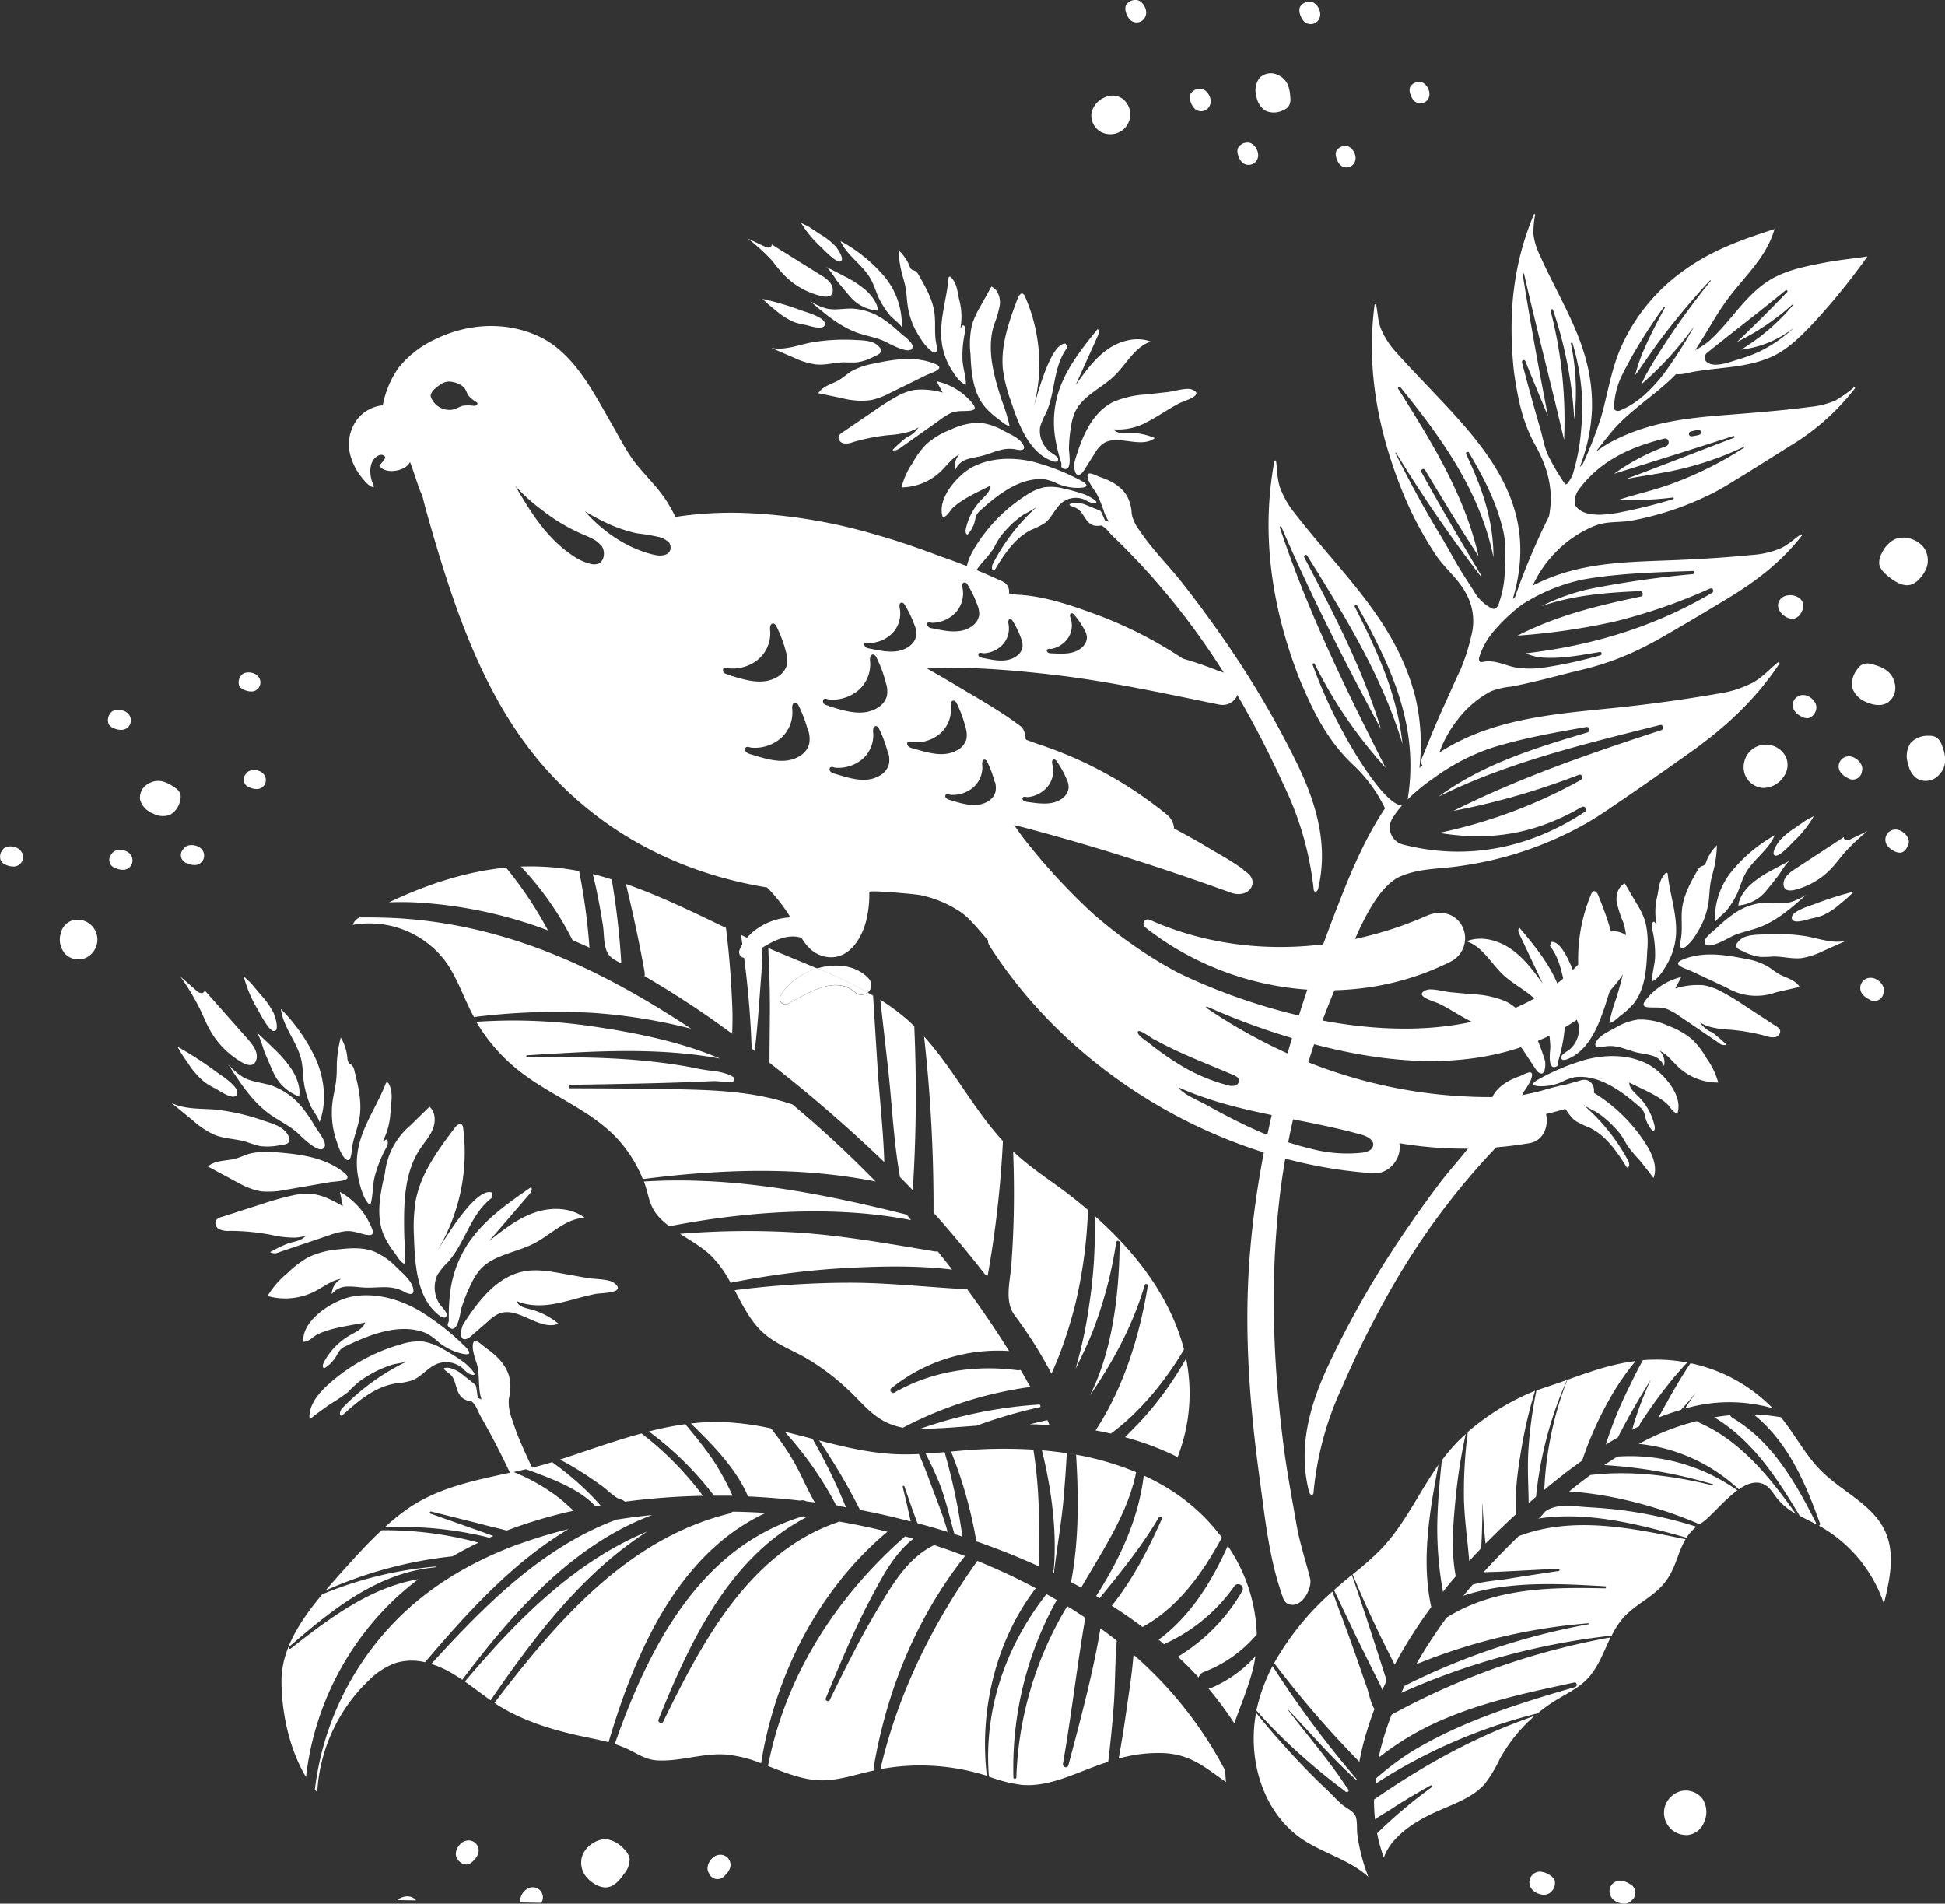
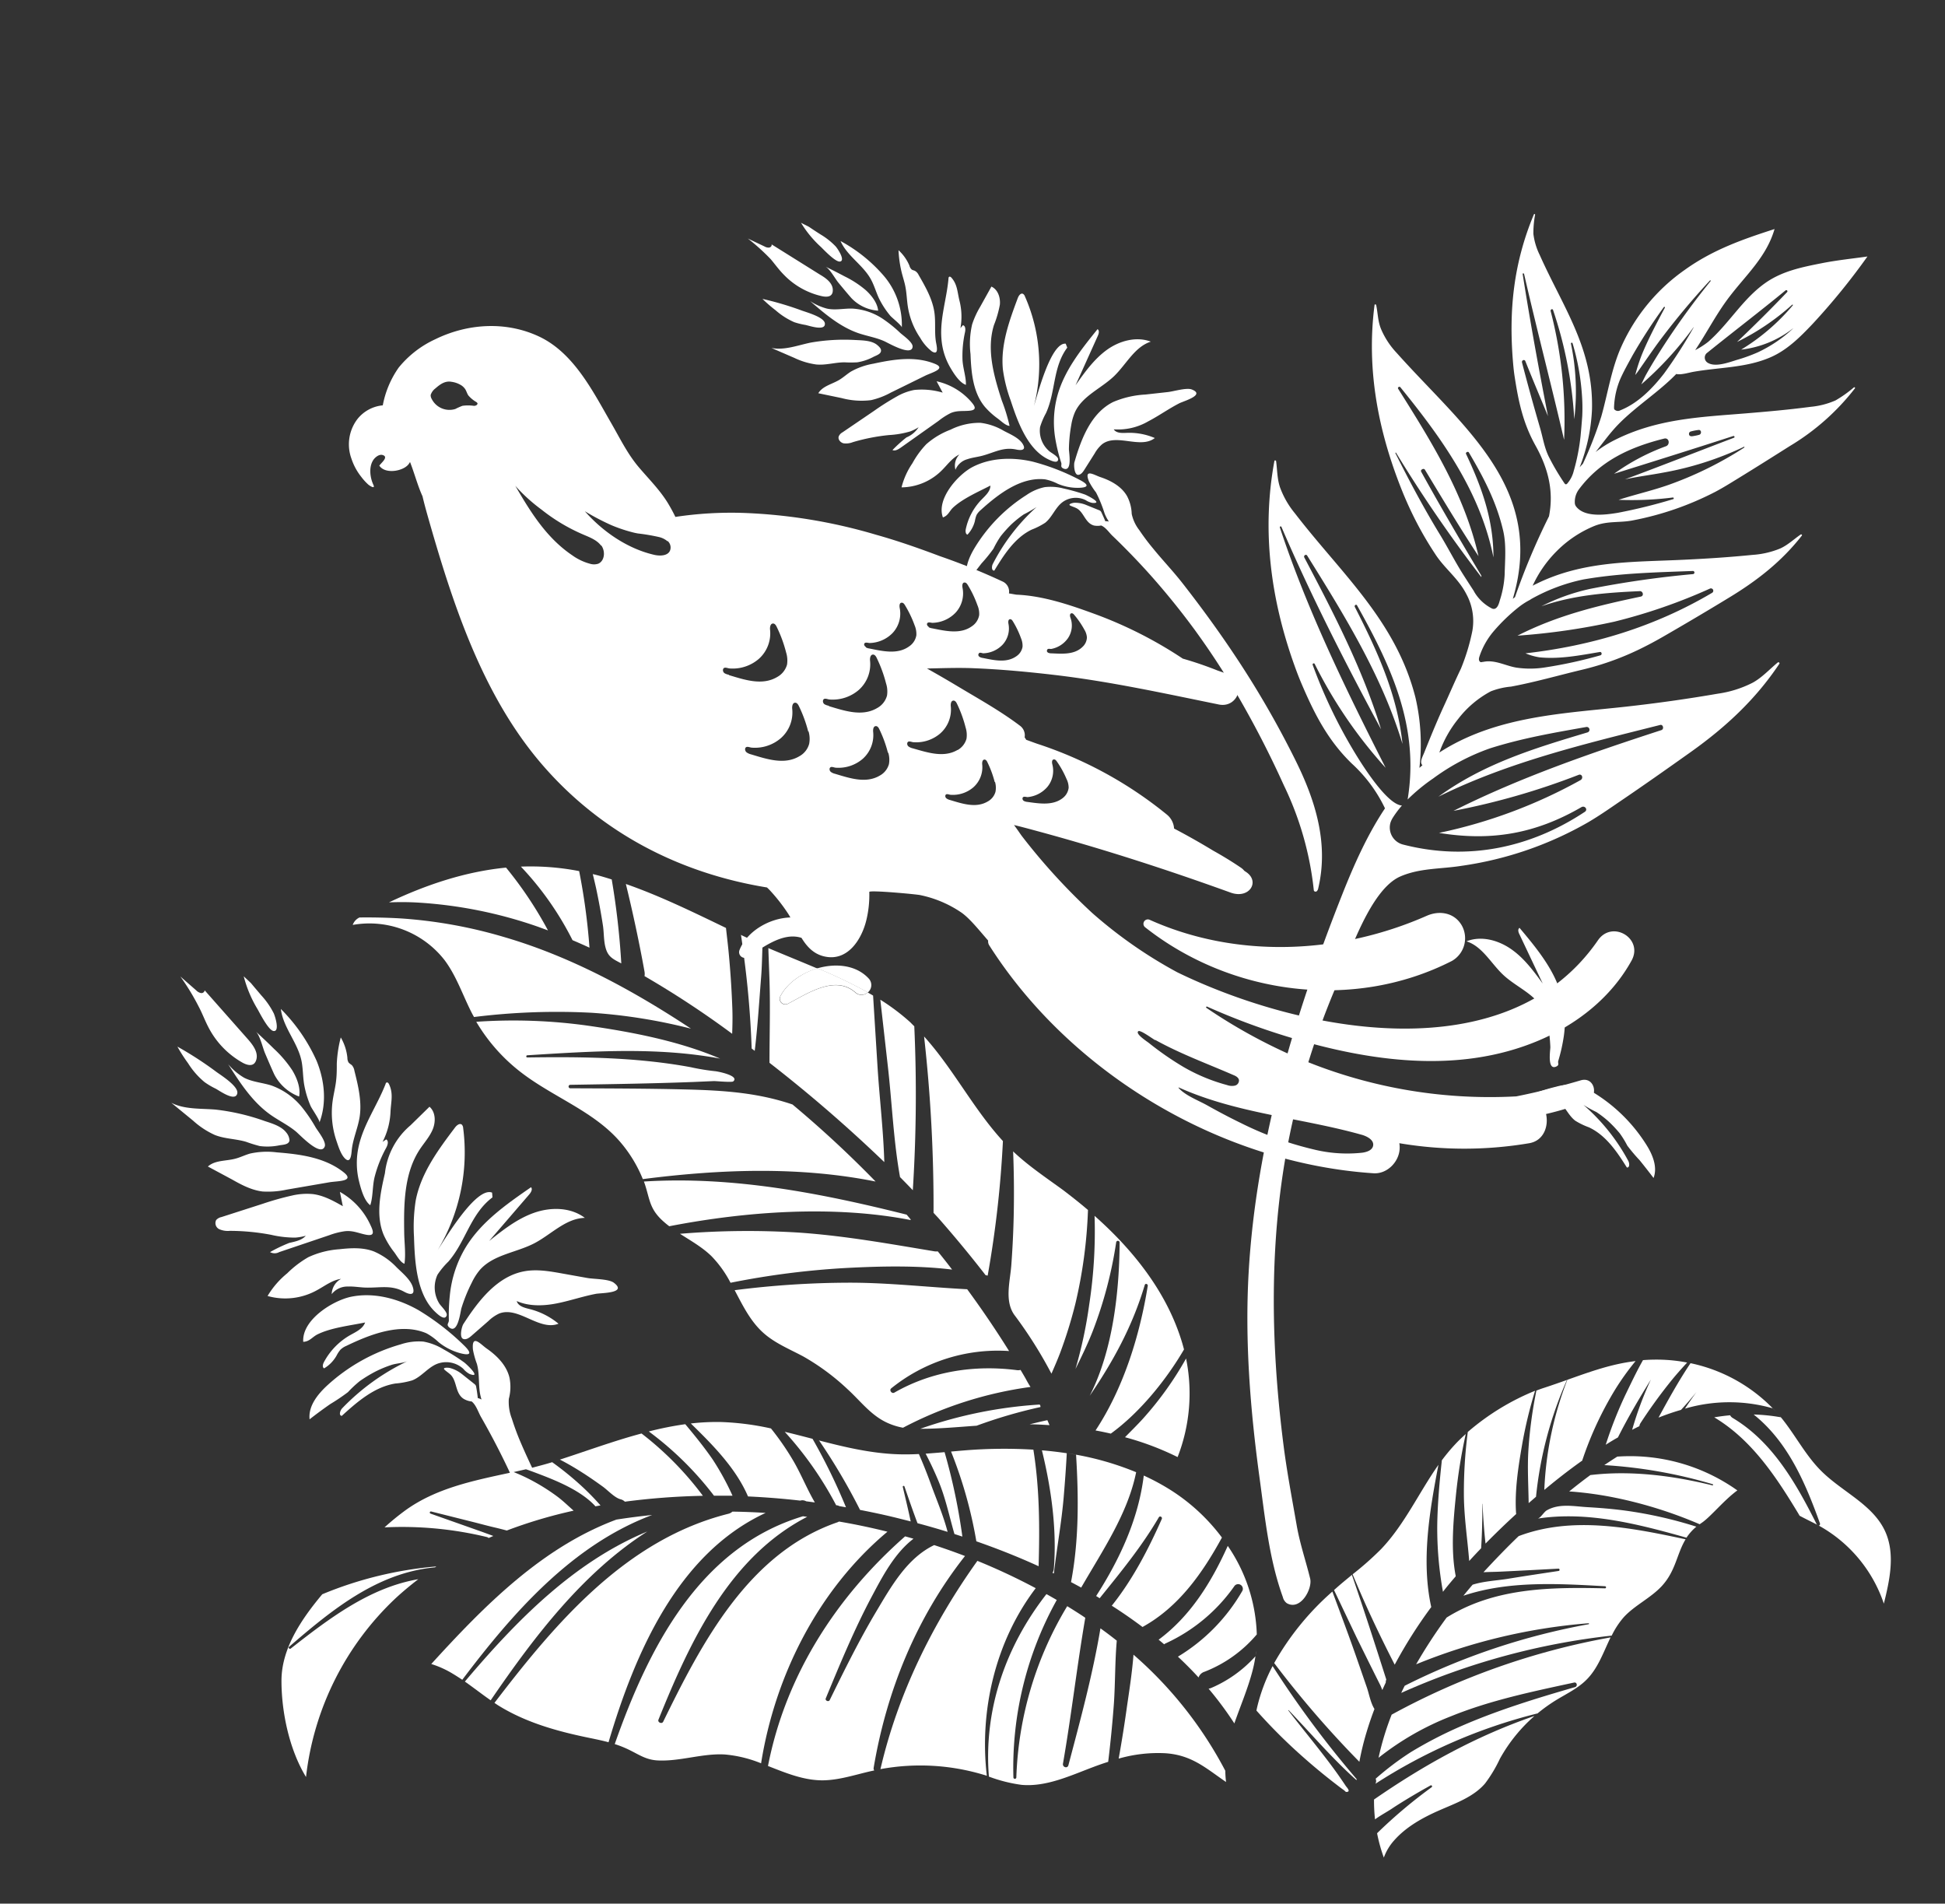
<svg xmlns="http://www.w3.org/2000/svg" viewBox="0 0 489.78 479.31">
  <rect x="0" y="0" width="489.78" height="479.31" fill="#333333" stroke="none" />
  <defs>
    <style>.cls-1{fill:#fff}</style>
  </defs>
  <g id="圖層_2" data-name="圖層 2">
    <g id="object">
      <path class="cls-1" d="M186.6 235.46c.2 1.28.37 2.57.53 3.86a236.66 236.66 0 0 1 2.15 24.68l.77.59c.75-6.21 1.13-12.5 1.62-18.69.2-2.43.25-5.44.34-8q-2.79-1.26-5.57-2.56Zm40.04 60.91c1.08 1.09 2.16 2.2 3.22 3.31a381.52 381.52 0 0 0 .37-41.28c-.33-.32-.66-.65-1-1a53.89 53.89 0 0 0-7.55-5.69l1.92 17c1.04 9.23 1.4 18.53 3.04 27.66Zm9.63 10.28c4.07 4.63 8.07 9.44 11.91 14.41l.53.12a268.16 268.16 0 0 0 3.84-33.88c-7.43-8.08-12.49-18.19-19.85-26.33a385.05 385.05 0 0 1 2.38 44.4Zm19.12-16.49-.27-.27q.28 7.16.18 14.3t-.64 14.4c-.32 4.2-1.83 9.24 1 12.79a109.18 109.18 0 0 1 9.11 14.49c.75-1.72 1.5-3.44 2.14-5.11a114 114 0 0 0 3.88-12.48 120 120 0 0 0 3.18-23.62c-2-1.72-4.12-3.38-6.24-5-4.2-3.06-8.55-5.96-12.34-9.5Zm42.76 49.61c-.13-.51-.27-1-.42-1.52-3.71-12.56-12.08-23.25-22.1-32.12a121.76 121.76 0 0 1-1.36 22.42 111.7 111.7 0 0 1-3.45 16.14c1.56-3.17 3.11-6.34 4.39-9.64a105.09 105.09 0 0 0 5.86-22.26.44.44 0 0 1 .87 0c-.08 12.33-1.65 27.11-7.53 38.64 5.87-8.6 10.75-17.47 13.85-27.88.15-.51.84-.27.76.22-2 12.44-6.07 25.67-13.15 36.4 1.3.23 2.57.5 3.85.79 7.28-5.28 13.92-13.48 18.43-21.19Zm.52 2.28a84.12 84.12 0 0 1-11 15.31c-1.27 1.39-3 3.11-4.38 4.51a71.62 71.62 0 0 1 13.25 5 44.13 44.13 0 0 0 2.13-24.82Zm-149.4-121.97c.28 1.16.56 2.32.82 3.48q1 4.69 1.73 9.42c.28 1.82.18 3.69.63 5.48.62 2.48 1.89 3 4 4.11a192.34 192.34 0 0 0-2.41-21.14c-1.6-.5-3.21-1-4.84-1.36Zm35.16 34.32q-.26-7.6-1-15.19c-.19-1.86-.41-3.71-.62-5.57-8.3-4-16.57-8.05-25.21-11.07 1.75 7.13 3.41 14.91 4.7 22.08a3.23 3.23 0 0 1 0 1.12 236.44 236.44 0 0 1 22.07 14.52c.07-1.95.12-3.92.06-5.89Zm73.78 92.6c-.4-.7-.81-1.39-1.22-2.08a2.16 2.16 0 0 1-.93.06c-10.67-1.37-21.45.27-30.85 5.66-.65.37-1.38-.62-.77-1.09a42.73 42.73 0 0 1 29.66-9.38q-5-8-10.55-15.56c-9.92-.51-19.77-1.66-29.73-1.65a230 230 0 0 0-28.82 1.89c2.06 3.91 4 7.9 7.31 10.82 2.89 2.56 6.58 4.05 10 5.88a57.91 57.91 0 0 1 11.14 8.25c3.29 3 5.82 6.52 9.94 8.42a16.86 16.86 0 0 0 4 1.26 97 97 0 0 1 32.11-10.27c-.5-.74-.88-1.46-1.29-2.21Zm1.07 11.62c1.65 0 3.31.1 5 .21-.19-.46-.42-1-.54-1.25-1.12.23-2.97.67-4.46 1.04ZM105.16 227.25a111.8 111.8 0 0 1 30.43 6.13l2.4.88a97.42 97.42 0 0 0-10.56-15.81c-10.17 1-19.94 4.23-29.48 8.75 2.4-.09 4.8-.09 7.21.05Zm40.68-7.92a64 64 0 0 0-14.67-1.13 77.68 77.68 0 0 1 13 18.52c1.43.61 2.86 1.24 4.27 1.89a158.36 158.36 0 0 0-2.6-19.28Zm74.65 78.16a276.06 276.06 0 0 0-20.93-19.4c-8.84-3-17.48-3.54-26.76-3.78-9.75-.25-19.5-.25-29.25-.3a.44.44 0 0 1 0-.87c10.3-.17 20.6-.32 30.9-.71l5.31-.23c.72 0 4.54.37 4.87.08l.12-.11c1.28-1.37-4.05-2.43-4.77-2.47a54.74 54.74 0 0 1-6.06-1c-4.53-.84-9.11-1.41-13.7-1.8-9.13-.76-18.29-.78-27.43-.65-.37 0-.34-.53 0-.55 16.16-1 32.64-2.14 48.55.84-10.33-4.42-22.16-6.69-33.15-8.27a135.68 135.68 0 0 0-28.26-1A44.8 44.8 0 0 0 131.2 270c8.09 6.24 18.4 9.83 25 17.55a33.74 33.74 0 0 1 5.67 9.33c19.44-2.49 39.36-3.25 58.62.61Z" />
      <path class="cls-1" d="M126.59 235.83a119.15 119.15 0 0 0-25.59-4.58c-3.3-.2-7.12-.29-10.48-.24a3.27 3.27 0 0 0-1.7 1.87 24 24 0 0 1 23.11 8.84c3.07 4.09 4.63 9 7 13.57.14.26.29.51.43.78A168.63 168.63 0 0 1 149 255a138 138 0 0 1 25 4c-14.66-9.69-30.43-18.27-47.41-23.17Zm109.55 79.24a3 3 0 0 1-.79 0c-11.38-1.89-22.47-3.9-34-4.71a207.54 207.54 0 0 0-30.12.29c2.75 1.77 5.63 3.38 7.95 5.65a28.27 28.27 0 0 1 4.78 6.68 205.41 205.41 0 0 1 29.25-3.73c8.72-.45 17.76-.66 26.54.41-1.2-1.59-2.4-3.1-3.61-4.59Zm-6.83-7.88v-.17l-1-1.19c-21.67-5.43-43.74-9.74-66.16-8.34.13.38.27.75.38 1.12 1.08 3.47 1.15 5.67 4 8.44a23.29 23.29 0 0 0 2 1.7c19.3-3.75 41.37-5.35 60.78-1.56ZM262 354l-.18-.36a111.43 111.43 0 0 0-30.09 6.11c4.73 0 9.47-.45 14.2-.78a123.35 123.35 0 0 1 16.07-4.7 2.43 2.43 0 0 1 0-.27Zm-41-85c-.36-5.83-.78-12.43-1.14-18.33-.45-.27-.91-.53-1.37-.79a2.3 2.3 0 0 1-3.15 0c-5.12-4.48-12.16.39-16.9 2.84a1.41 1.41 0 0 1-1.95-1.87c1.69-3.28 5.32-5.83 9.31-7-4-1.7-8-3.31-12-5l-.32-.14c.08 2.57.21 5.64.29 8.11.22 6.93 0 13.85 0 20.78a363.75 363.75 0 0 1 28.91 25c-.23-7.95-1.17-15.76-1.68-23.6ZM467.1 97.78a59.21 59.21 0 0 1-16.4 14.53c-4.39 2.77-8.67 5.48-13.1 8.19-1.87 1.15-3.67 2.28-5.67 3.34a76.19 76.19 0 0 1-20.64 7.16c-3.33.69-6.43.08-9.78 1.42a28.72 28.72 0 0 0-9.41 6.25 30 30 0 0 0-6.16 8.81c.32-.18.64-.35 1-.51 11.68-5.75 23.87-5.43 36.29-6 6.2-.28 12-.65 18.1-1.26a21.94 21.94 0 0 0 6.93-1.6c1.94-.87 3.45-2.34 5.18-3.53.17-.12.43.1.29.28-5.15 6.59-11.38 11.42-18.49 15.71-4.92 3-9.7 5.83-14.65 8.7-2.09 1.22-4.11 2.38-6.32 3.49a70.7 70.7 0 0 1-15.88 5.87c-5.93 1.41-11.81 3.12-17.9 4.25a18.29 18.29 0 0 0-5.11 1.2 25.46 25.46 0 0 0-8.18 6.93 28.86 28.86 0 0 0-4.75 8.47c.39-.26.8-.52 1.21-.77 14-8.48 30.34-9.08 45.84-10.79 7.74-.86 15.36-1.93 23.06-3.26a27.87 27.87 0 0 0 8.76-2.75c2.41-1.31 4.24-3.38 6.35-5.11.21-.17.55.09.39.34-6 9-13.57 16-22.32 22.22-6.06 4.31-11.88 8.41-18 12.56-2.57 1.76-5.07 3.5-7.76 5.08a89 89 0 0 1-31.94 11c-5.2.83-10.41.53-15.35 2.65-7.9 3.35-13.34 20.85-16.51 28.35a196.22 196.22 0 0 0-10.85 34.12c-5.84 26.42-5.54 53.87-2.14 80.6.86 6.81 2.16 13.6 3.34 20.36.81 4.66 2.32 9 3.39 13.4.61 2.54-2.42 8.15-5.88 6.18a2.66 2.66 0 0 1-1-1.54c-3.47-9.59-4.49-20-5.88-30.12-2.33-17.09-3.71-34.39-2.73-51.64 1.88-32.82 11.63-65 23.56-95.14 2.93-7.4 6.3-15 10.77-21.69a36.6 36.6 0 0 0-8.35-11.27c-6-5.81-9.4-12.48-12.59-19.94-.73-1.7-1.31-3.24-1.91-4.92-5.94-16.62-8.22-33.86-5-51.31 0-.24.4-.2.43 0 .3 2.23.26 4.5 1 6.66a22.35 22.35 0 0 0 3.79 6.56c11.58 15.06 25.38 26.93 30.3 46.31a51.81 51.81 0 0 1 1 17.72l.76-.67c-.76-.71 0-2.08.42-3.09 1.48-3.71 3-7.43 4.71-11.22 1.4-3 2.94-6.64 4.56-10a52.11 52.11 0 0 0 2.88-9.5 14.21 14.21 0 0 0-1.49-9.24c-2-3.93-5.34-6.34-7.71-9.89a87.47 87.47 0 0 1-6.28-11.11c-.72-1.53-1.37-3-2-4.53-6.18-15.2-9.27-30.9-7.15-47.29 0-.22.36-.2.41 0 .44 2.07.4 4.09 1.25 6.1a20.35 20.35 0 0 0 3.9 5.94c16.7 18.72 37.58 34 29.26 61.93l.55-.43a171.39 171.39 0 0 1 8.56-20.34c1.27-6.43-.26-12.18-3.4-17.82s-4.26-11-5.22-17.15c-.22-1.4-.34-2.61-.45-3.93-1.09-13.09.19-25 5.27-37.13.07-.17.32-.07.3.09a25.26 25.26 0 0 0-.43 4.84 16.58 16.58 0 0 0 1.59 5.29c5.85 13.13 13.53 23.48 13.17 38.82a45.05 45.05 0 0 1-3.11 14.65c.27-.31.54-.61.82-.9a98.11 98.11 0 0 0 4.63-11.9c1.65-5.8 2.55-12.07 5.07-17.64a47.18 47.18 0 0 1 16.05-19.34c7-5 14.46-7.62 22.51-10.21-2.06 7.07-7.17 11.51-11.51 17.24-3.18 4.19-5.55 8.87-8.48 13.25a20.66 20.66 0 0 0 3.29-2.1c5.26-4.61 8.63-10.71 14.26-14.73 4.34-3.1 9.43-4.09 14.54-5.1 3.78-.74 7.5-1.11 11.29-1.65a168.08 168.08 0 0 1-13.83 17c-3.14 3.3-6.42 6.61-10.7 8.43-6.19 2.65-12.86 2.45-19.47 3.64-1 .19-3.09.81-4.14.51-4.4 4.54-10.15 8.14-14.6 12.7-2.09 2.15-3.84 4.61-5.71 6.95a28.72 28.72 0 0 1 4.77-3c10.65-5.37 21.48-5.79 32.94-6.72 5.71-.47 10.88-.93 16.45-1.66a20.21 20.21 0 0 0 6.25-1.61 30.5 30.5 0 0 0 4.61-3.27c.18-.13.4.06.28.23Zm-37.24-6.56c1.9 1.41 5.53 0 7.5-.6a41.7 41.7 0 0 0 5.24-1.89 34.23 34.23 0 0 0 8.9-6s0-.07-.05 0a26 26 0 0 1-13 5.3 52.76 52.76 0 0 0 13-11.15c.11-.12-.06-.25-.18-.14a60.21 60.21 0 0 1-13.86 9.36q6.45-6.12 12.6-12.54a.29.29 0 0 0-.4-.43c-6.45 5.3-13.17 10.42-19.64 15.64a1.51 1.51 0 0 0-.11 2.45Zm-23.4 11.63c0 .13 0 .19.1.26a1.21 1.21 0 0 0 1.48.19c4.51-1.8 8.16-5.6 11-9.26a118.55 118.55 0 0 0 7.45-11.61s0-.06-.05 0a85 85 0 0 1-13.14 14.35c.39-.83.82-1.76 1.26-2.55 1.61-2.88 3.41-5.74 5.19-8.45a190.47 190.47 0 0 1 11-15c.11-.13-.07-.27-.18-.14a188.5 188.5 0 0 0-12.31 14.7c-1.87 2.49-3.68 5.16-5.48 7.74-.3.44-.65.92-1 1.34a44.54 44.54 0 0 1 1.68-5.17c1.68-4.07 3.72-7.9 5.78-11.78a.15.15 0 0 0-.25-.16 135.32 135.32 0 0 0-7.89 12.17c-1.09 2-2.29 4.1-3.17 6.14a20.08 20.08 0 0 0-1.48 6.71 2.26 2.26 0 0 0 .01.52ZM360.89 196a46 46 0 0 0-6.43 5.3c3-18.18-4-33.3-12.73-48.86-.23-.41-.76 0-.56.38 5.67 11.11 10.68 22 12 34.49-5.16-17.09-14.6-32.35-24-47.41-.3-.48-1 0-.71.49 7.37 14 14.68 28.07 19.31 43.23-9-16.71-17.59-33.52-25.08-50.94a.21.21 0 1 0-.4.13c6.95 21 16.65 40.83 26.63 60.51a115.7 115.7 0 0 1-17.87-26.17.28.28 0 0 0-.5.24 125.47 125.47 0 0 0 9.78 20.74c1.29 2.2 8.51 14.41 12.7 14.69a24.74 24.74 0 0 0-2.34 3.13 5.56 5.56 0 0 0-.55 1.19 4.42 4.42 0 0 0 3.19 5.51c16.2 4.16 32 .87 45.76-8.25.83-.55 0-1.67-.87-1.17-11.54 6.69-22.67 8.63-35.85 6.48A126.93 126.93 0 0 0 398 196.42c.78-.44.41-1.67-.49-1.32a181.17 181.17 0 0 1-31.5 9.06c16.82-8.44 34.5-14.51 52.35-20.33.74-.24.44-1.49-.3-1.3-19 4.79-38.15 9.31-55.84 18.06 11.43-8.33 24.19-12.19 37.56-16.19a.7.7 0 0 0-.3-1.36c-8.25 1.46-16.09 2.8-24.21 5.36a54.64 54.64 0 0 0-14.38 7.6Zm10.29-47.08a10.86 10.86 0 0 0 4.4 4.23 1.11 1.11 0 0 0 .75.15c.89-.23 1.17-1.54 1.38-2.24a25.14 25.14 0 0 0 1.18-6.31c.09-3.74.46-7.57-.37-11.13-1.7-7.27-4.91-13.38-8.64-19.7-.21-.36-.89 0-.71.37 4 8.46 6.91 16.6 6.9 26.05-3.32-16.54-13-30-23.44-42.84-.25-.3-.76.05-.56.38 8.4 13.34 16.7 26.6 20.24 42.15-4.69-7.13-9.1-14.47-13.5-21.77-.28-.46-1.2 0-.94.5 4.87 8.84 10 17.54 15.16 26.2v.35A347.47 347.47 0 0 1 351.55 114c-.05-.09-.22 0-.17.09 3.44 6.87 7 13.56 11 20.15 2 3.23 3.78 6.73 5.81 10 .99 1.56 1.97 3.08 2.99 4.64Zm14.22 2.05a18 18 0 0 0-3.1 2 45.34 45.34 0 0 0-6.2 6 19 19 0 0 0-3.57 6.38c-.15.49-.21 1 .21 1.31.22.15.41 0 .69 0a9.67 9.67 0 0 1 1-.14c2.61-.14 4.9 1.15 7.38 1.57a23.89 23.89 0 0 0 7.36-.06A113.19 113.19 0 0 0 403 165c.5-.13.36-.92-.13-.84-5 .84-10.16 1.86-15.25 1.34a15.36 15.36 0 0 1-3.48-1c16.74-1.91 32.51-6.67 47-15.24a.6.6 0 0 0-.51-1.08 139.91 139.91 0 0 1-24.05 8.33 166.67 166.67 0 0 1-24.46 3.54c10.05-5.11 20.12-7.54 31.06-9.84.86-.18.55-1.4-.24-1.37-8.48.38-16.72 1-24.8 3.81a51.09 51.09 0 0 1 12.27-4.38 251.52 251.52 0 0 1 25.94-3.72.4.4 0 0 0 0-.79c-9.29.36-18.31.52-27.59 2.13a45.89 45.89 0 0 0-13.36 5.04Zm40.54-41.11a13 13 0 0 0 1.9-.37c.73-.18.63-1.33-.13-1.23a13.16 13.16 0 0 0-1.91.37c-.72.15-.62 1.29.14 1.19Zm-29.61 8.59a51.51 51.51 0 0 0 1.68-8.64c.16-1.7.29-3.26.42-5a42.82 42.82 0 0 0-.08-5.43A59.39 59.39 0 0 0 396 86.44a.21.21 0 0 0-.41.11 58.75 58.75 0 0 1 .83 19 103.72 103.72 0 0 0-5.33-27.47c-.14-.44-.72-.18-.61.26a109.52 109.52 0 0 1 3.38 32.41C390.63 96.84 387 83 383.79 69c-.05-.24-.4-.2-.36 0 1.88 12 4.06 23.88 6.37 35.77-1.9-4.6-3.85-9.21-5.69-13.83-.23-.57-1-.22-.84.35 1.42 5.5 2.93 10.93 4.53 16.42.69 2.36 1.05 4.83 2.14 7.14a59.76 59.76 0 0 0 4 6.81c.09.13.2.27.36.28a.45.45 0 0 0 .35-.18 7.57 7.57 0 0 0 1.68-3.35Zm42.8-5.94A80 80 0 0 1 418.8 119c-3.16.6-6.46 1-9.62 1.7 9.17-3.41 18.31-7 27.45-10.48.31-.12.11-.53-.19-.43-9.95 3.23-20 6.37-30 9.5a53.75 53.75 0 0 1 13.09-6.94c1.08-.4.81-2.23-.47-1.92-8.55 2.13-16.12 5.57-21.5 12.83a5.26 5.26 0 0 0-1 3.3 1.59 1.59 0 0 0 .35 1c2.23 2.86 7.74 2 10.47 1.56a135.83 135.83 0 0 0 13.87-3.42.22.22 0 1 0-.06-.43 82.34 82.34 0 0 1-13.6.58c4.5-1.46 9.17-2.47 13.59-4.13a91.05 91.05 0 0 0 18-9c.17-.14.06-.31-.05-.25Zm-70.5 264.01c.05 5.55.9 11 1.34 16.51q1.47-1.62 3-3.2c.24-3.72.33-7.47.3-11.18h.05c.16 3.34.39 6.7.76 10q3.78-3.85 7.73-7.46a1.13 1.13 0 0 1-.05-.32c-.36-5.59.56-11.51 1.51-17a111.45 111.45 0 0 1 3.29-13.7 61.18 61.18 0 0 0-16.95 10.38 117.92 117.92 0 0 0-.98 15.97Z" />
      <path class="cls-1" d="M361.92 384.05a89.68 89.68 0 0 0 1.44 16.74c1-1.32 2.11-2.61 3.2-3.89v-.14c-1.26-6.54-.59-13.79.07-20.36a132.93 132.93 0 0 1 2.47-15.35l.45-.39c-.93.82-1.82 1.65-2.64 2.49a47 47 0 0 0-4.63 5.64l.8-1.11c-.59 5.44-1.08 10.9-1.16 16.37Zm-10.71 35.09a118.16 118.16 0 0 1 9.2-14.51c-2.56-11.59-.44-24.12 1.81-35.81-4.93 7-8.51 15-14.45 21.23a77.94 77.94 0 0 1-7.27 6.42l.11-.09c3.19 7.74 6.78 15.32 10.6 22.76Zm-8.9 24.45a69.14 69.14 0 0 1 1.8-7.42q.9-3 2-5.87c-1-1.59-1.35-3.8-1.92-5.45-1.09-3.12-2.15-6.24-3.25-9.35-1.75-4.94-3.6-9.86-5.43-14.77a69.06 69.06 0 0 0-14.65 18 253.13 253.13 0 0 0 21.45 24.86Zm3.43-22.97c.61 1.24 1.23 2.47 1.85 3.7.09.18.28.65.5 1.2q.42-.94.87-1.89a1.75 1.75 0 0 1 .13-.75c-2.81-8.8-5.64-17.61-8.66-26.35l-1.91 1.58c-.88.73-1.74 1.48-2.59 2.24q2.85 6 5.68 11.94c1.39 2.8 2.74 5.56 4.13 8.33Zm-17.45 21.91q3.85 3.41 7.94 6.56c.72.55 1.48 1.16 2.23 1.67.26.18.33.47.73.42 1-.13-.08-1.16-.32-1.53-.63-.95-1.27-1.88-1.92-2.81-1.32-1.86-2.69-3.67-4.09-5.47-2.79-3.6-5.68-7.11-8.45-10.72 0 0 0-.11.08-.07 5.61 5.86 11 12.2 17.07 17.61l.06-.08v-.16a255.32 255.32 0 0 1-21.16-28.46 44.25 44.25 0 0 0-3.88 10.31c-.07.3-.13.6-.19.89a135.57 135.57 0 0 0 11.9 11.84ZM384.88 365c-.29 4.52 0 9 .06 13.46l1.85-1.6a96.53 96.53 0 0 1 7.82-29.47h.08a86.12 86.12 0 0 0-5.81 27.74l.39-.32c2.86-2.38 5.94-4.78 9.19-7.08 0-.1 0-.19.07-.3a87.06 87.06 0 0 1 8.12-17.45 65.55 65.55 0 0 1 5.21-7.28c-8 .95-14.66 4-23.09 6.75-.69.22-1.38.48-2.07.75l.19-.08a110.12 110.12 0 0 0-2.01 14.88Zm19.47-1.24c1-.63 2-1.25 3.07-1.84 2.51-5 5.35-9.81 8.31-14.59A84.81 84.81 0 0 0 411 360c.6-.31 1.21-.62 1.82-.91a1.75 1.75 0 0 1 .27-.75 128.61 128.61 0 0 1 8-11c1.21-1.47 2.47-2.88 3.76-4.27a39.44 39.44 0 0 0-5.29-.67 43.26 43.26 0 0 0-5.83.06c-1.61 2.83-3 5.79-4.44 8.76a103.26 103.26 0 0 0-4.94 12.54Zm2.91 2.99c-1.1.69-2.19 1.41-3.27 2.14a121.4 121.4 0 0 1 27.32 4.82.15.15 0 0 1-.09.28c-9.89-2.43-20.58-3.82-30.75-2.59a142.25 142.25 0 0 0-5.32 4.12l.76.05a90.17 90.17 0 0 1 11.1 1.59 109 109 0 0 1 20.99 6.62l.49-.34c2.25-1.5 5.57-5.67 9-8.18a46.62 46.62 0 0 0-30.23-8.51Zm2.11 13.61c-3.24-.44-6.49-.7-9.75-.89s-7-1-10.15.83c-.69.4-1.55 1.94-2.28 2.06 12.54-1.93 25.25 1.35 37.49 4.8l-.06.1a12.69 12.69 0 0 1 2.55-2.87 107.15 107.15 0 0 0-17.8-4.03Z" />
-       <path class="cls-1" d="M428 358.26a1.68 1.68 0 0 1-.64-.46 60.36 60.36 0 0 0-11.23 4c-1.16.56-2.31 1.14-3.44 1.75A43.3 43.3 0 0 1 437.86 375c2.31-1.58 4.66-2.36 6.78-1 1.27.8 2 2.21 2.94 3.38a15.92 15.92 0 0 0 4.63 3.76c-6.54-9.14-13.75-18.25-24.21-22.88Zm-86.65 99.01c-.53-1.31-2.5-2.1-3.5-3-1.38-1.26-2.63-2.64-4-3.92-2.29-2.16-4.53-4.4-6.69-6.69-3.78-4-7.41-8.11-10.85-12.4 0-.19.07-.39.11-.58-2.55 12.4 1.74 26.58 12.68 33.14 5.23 3.13 11.07 4.73 15.47 8.73a46.93 46.93 0 0 1-2.76-10.55c-.2-1.4.06-3.46-.46-4.73Z" />
      <path class="cls-1" d="M474.74 385.64c-3.08-6.84-10.88-10-16.19-15.34-3.83-3.83-6.35-8.76-9.73-13a40.54 40.54 0 0 0-23.12-14.07c-2.95 4.38-5.55 9.09-8.06 13.7 1.87-.74 3.76-1.4 5.66-1.94a96.44 96.44 0 0 0 7-8.51 100.67 100.67 0 0 0-6 8.19 39.75 39.75 0 0 1 22.13-.07c.7.73 1.36 1.47 2 2.25a46.1 46.1 0 0 0-6.83-.7c8.6 6.86 13 17.15 16.69 27.41a.44.44 0 0 1-.27.57l-.52-.29c-5.14-10.2-11.07-20.78-21.17-26.81a1.73 1.73 0 0 1-.66-.69c-1.33.12-2.67.3-4 .52 9.61 5.74 15.81 15.3 21.51 24.78-.33-.18-.66-.36-1-.55 1.94 1.12 4 2.05 6 3.13a35.29 35.29 0 0 1 16.2 19.55c1.49-5.97 2.89-12.5.36-18.13Zm-92.32 1.13c-3.06 2.93-6 6-8.86 9.09 1.47-.08 2.94-.08 4.36-.15 4.85-.23 9.69-.49 14.53-.75.34 0 .37.53.05.58-4.31.65-8.63 1.29-12.93 2-2.76.43-5.95.58-8.74 1.46-.79.91-1.56 1.84-2.32 2.78 11.35-3.81 23.88-3.05 35.7-2.39a.27.27 0 0 1 0 .53c-13.79-.32-27.84-.18-39.92 7.35l-.39.53a126.45 126.45 0 0 0-7.3 11.25 144.75 144.75 0 0 1 43.4-10.34c.15 0 .2.21.05.24a170.75 170.75 0 0 0-46.33 15.5c-.29.59-.59 1.19-.87 1.8a177.25 177.25 0 0 1 53-14.43 21 21 0 0 1 3.06-4.66c2.77-3 6.76-4.8 9.55-7.81 3.55-3.85 3.75-8.07 6-11.78-13.74-2.93-28.53-5.92-42.04-.8ZM346 453.09a43.94 43.94 0 0 0 .25 5c1.51-1.12 3.27-2 4.69-3 3-1.95 6.14-3.79 9.3-5.55.26-.15.53.26.29.44a124 124 0 0 0-13.76 11.6 39.93 39.93 0 0 0 1.7 6.13 13.25 13.25 0 0 1 2.62-4.35c3-3.39 7.11-5.68 11.3-7.52s8.66-3.39 11.58-6.8a34.66 34.66 0 0 0 3.72-6.2 40.11 40.11 0 0 1 8.72-10.79c-14.65 5.03-27.85 12.35-40.41 21.04Z" />
      <path class="cls-1" d="M350.44 431.72a69.87 69.87 0 0 0-3.3 10.86 70.7 70.7 0 0 1 18.36-10.5c9.89-4 20.48-6.19 30.88-8.44.74-.16.95.94.23 1.15-9.92 2.88-19.77 5.88-29.24 10.07a103.94 103.94 0 0 0-12.12 6.31 73.68 73.68 0 0 0-8.84 6.68 1.52 1.52 0 0 1-.05 1.27A135.64 135.64 0 0 1 387 431.45a.19.19 0 0 1 .13 0 40.92 40.92 0 0 1 4.69-3.37c2.61-1.6 5.44-2.93 7.6-5.07 3-2.94 4.32-7 6.15-10.74a181.78 181.78 0 0 0-55.13 19.45ZM86.17 354.58c-.55.58-.9 1.81-.11 1.92 3.94-3.59 8.22-7.29 13.48-8.15a20.84 20.84 0 0 0 4.25-.79c2.32-.9 3.89-3.17 6.19-4.13a6.39 6.39 0 0 1 6.7 1.23 5.29 5.29 0 0 0 1.56 1.28c3.21 1.24-.8-2.5-1.34-2.9a53.11 53.11 0 0 0-5.3-3.35 14.45 14.45 0 0 0-5-1.9 14.44 14.44 0 0 0-5.67.69 46.05 46.05 0 0 0-18.33 10.17c-2.53 2.3-5 5.31-4.64 8.71q2.56-2 5.21-3.84a49.88 49.88 0 0 0 4.45-3 28.17 28.17 0 0 1 3-2.8 36.35 36.35 0 0 1 3.78-2.31 28.77 28.77 0 0 1 4.26-1.77c1.27-.4 3-.43 4.12-1a56.51 56.51 0 0 0-16.61 11.94Zm31.22-40.72a28.86 28.86 0 0 0-4.12 12.36 46.74 46.74 0 0 0-.24 6.23c0 .7-.67 1 0 1.69 2.28 2.07 2.91-3.95 3.17-4.78a40.71 40.71 0 0 1 2.59-6.39 15.14 15.14 0 0 1 2-3.17c3.37-3.9 9.16-4.38 13.74-6.75 4.27-2.22 7.92-6.29 12.74-6.41-3.56-2.7-8.58-2.76-12.8-1.27s-7.8 4.31-11.3 7.09q5.05-5.85 10.09-11.71c.45-.52.91-1.3.47-1.83-6.1 4.22-12.41 8.61-16.34 14.94Z" />
      <path class="cls-1" d="M132.09 320.08c-6.88 1.23-11.62 7.43-15.41 13.3-.39.6-1.1 3.4 0 3.75.73.25 1.48-.3 2.06-.81l4.26-3.72a9.74 9.74 0 0 1 2.72-1.88c4.84-1.88 10.09 4.48 14.92 2.57a18.4 18.4 0 0 0-7.32-3.7c-1.28-.32-2.84-.72-3.2-2 3.13 1.36 6.7 1.24 10 .6s6.58-1.78 9.92-2.42c1.39-.26 8-.14 4.57-2.77-1.27-1-5.09-.93-6.69-1.22l-6.37-1.14c-3.12-.56-6.33-1.12-9.46-.56Zm-43.8 16.02a17 17 0 0 0-6.74 6.9c-.27.51-.43 1.27.07 1.53a8.68 8.68 0 0 0 3.12-3.19 7.5 7.5 0 0 1 1-1.52 4.83 4.83 0 0 1 1.47-.95c5.87-2.83 13.66-5.95 20.15-3.18a14.62 14.62 0 0 1 3.09 2.25 14.74 14.74 0 0 0 5.32 2.74c2.93.79 3.08 0 1-2a62.3 62.3 0 0 0-11.43-8.83c-5.16-2.91-11.26-4.55-17.06-3.32-4.55 1-12.28 5.79-11.92 11.32 1.61-.06 2.29-1.23 3.58-1.87 3.43-1.7 8.23-2.22 12-3-.56 1.57-2.24 2.33-3.65 3.12Zm15.96-24.71c.19 6.11.58 14.57 5.47 19.05.56.52 2.3 2.17 2.76.77.27-.79-1.48-2.37-1.86-3a7.68 7.68 0 0 1-.45-7.26 19.88 19.88 0 0 1 2.73-3.29c4.42-5.08 5.55-12 11.11-16.18 0 0-.08-1.13-.1-1.2-4-1.58-11.84 11.66-13.7 14.49a47.87 47.87 0 0 0 6.42-30.77 1.34 1.34 0 0 0-.33-.83c-.53-.45-1.29.15-1.71.71-4.24 5.61-8.6 11.5-9.91 18.41a42.58 42.58 0 0 0-.43 9.1Z" />
      <path class="cls-1" d="M85.89 322a4.51 4.51 0 0 0-2.36 3.84 5 5 0 0 1 4.09-1.91c1.56-.07 3.12.25 4.68.27 3.53.06 6.28-.71 9.51 1.06 1.49.81 2.79.89 2.14-1.21-.59-1.89-2.7-3.6-4.07-4.95a17.24 17.24 0 0 0-5.71-4c-2.75-1.06-5.81-.89-8.73-.56a22.15 22.15 0 0 0-7.8 2 25.88 25.88 0 0 0-5.33 4.07 21.61 21.61 0 0 0-4.93 5.7A16.42 16.42 0 0 0 80 324.75c1.91-1.05 3.72-2.46 5.89-2.75Zm10.76-11a21.09 21.09 0 0 0 2.63 4.3c.65.87 1.55 2.56 2.57 2.89.35-2.39 0-5.09-.06-7.51-.12-7.32-.11-15.15 3.91-21.27 1.12-1.7 2.53-3.23 3.29-5.11s.7-4.32-.84-5.64l-4.76 4.66a18.43 18.43 0 0 0-6.46 12.09c-1.19 5.15-2.35 10.71-.28 15.59Zm-22.3.61a13.27 13.27 0 0 0 2.65-.47c-1 1.15-2.69 1.47-4.15 1.8a38.18 38.18 0 0 0-4.85 2.32 2.39 2.39 0 0 0 2.31 0L82.93 311a18.5 18.5 0 0 1 3.93-1c2-.22 3.41.5 5.26.87 2.25.45 2-.69 1.18-2.39a18.21 18.21 0 0 0-7.71-8.38c.25 1.2.49 2.4.74 3.6-2.38-1.35-4.85-2.72-7.57-3.05a16.47 16.47 0 0 0-5.23.37 73 73 0 0 0-7.39 2.08l-10.39 3.34a2.42 2.42 0 0 0-1.31.74 1.7 1.7 0 0 0 .75 2.3 5.31 5.31 0 0 0 2.66.43 56.28 56.28 0 0 1 10.44 1 26.5 26.5 0 0 0 6.06.7Zm16.04-14.27c.44 1.78 1.27 5 2.85 6.11.72-2.15.52-4.9 1.12-7.2a31.32 31.32 0 0 1 2.89-7.25c.38-.69.69-1.75 0-2.11l-.91.61a18.27 18.27 0 0 0 2-7.66c.12-2.44.76-4.48-.38-6.86-.11-.24-.34-.52-.59-.42s-.21.21-.27.36c-2.07 5.36-5.63 10.24-6.83 15.95a19.08 19.08 0 0 0 .12 8.47ZM66.14 300a22 22 0 0 0 6-.46L83 297.67c2-.33 6.5-.17 3.52-2.52-4.74-3.75-11-4.54-16.8-5a19.59 19.59 0 0 0-6.75.3c-1.31.37-2.53 1-3.84 1.32-2.31.59-5 .33-6.78 1.94l6 3.22c2.42 1.37 4.98 2.74 7.79 3.07Zm20.59-8.46c1.4 1.52 1.7-.31 1.83-1.78.25-2.9 1.54-5.63 2-8.51.6-3.9-.36-7.85-1.32-11.68a2.73 2.73 0 0 0-.66-1.4 7.34 7.34 0 0 1-.76-.59 2.2 2.2 0 0 1-.34-1.22 12.56 12.56 0 0 0-1.67-5.15 31.75 31.75 0 0 0-1 6.57c0 1.34 0 2.69-.14 4-.17 1.83-.66 3.63-.91 5.45a21.86 21.86 0 0 0 .84 9.64c.5 1.46 1.1 3.53 2.13 4.67ZM76.21 279a17.53 17.53 0 0 0-7.75-5.65c-2.31-.76-4.85-.89-7-2a15.8 15.8 0 0 1-4-3.39c3 4.7 6.11 9.51 10.66 12.72 2.08 1.47 4.41 2.58 6.37 4.2 1 .81 6.24 6.47 7.28 3.8.46-1.18-1.69-3.83-2.27-4.79a37.52 37.52 0 0 0-3.29-4.89Zm-11.74-19.23c1 1 1.68 4 2.24 5.35.76 1.78 1.52 3.57 2.32 5.33a11.62 11.62 0 0 0 6.29 5.64c.43-2.21-.6-4.77-1.74-6.64a29.54 29.54 0 0 0-4.58-5.37c-1.47-1.46-3-2.9-4.53-4.31ZM76.58 273a24.36 24.36 0 0 0 1.64 5.48c.31.71 2.44 3.72 2.22 4.17 1.88-5 1.3-10.64-.72-15.56a43.65 43.65 0 0 0-9-13.05c.57 4.61 4.14 8.33 5.16 12.87.43 1.94.37 4.02.7 6.09ZM62 287.5a34.62 34.62 0 0 0 3.42 1.06 14.89 14.89 0 0 0 5-.2c1.06-.16 2.29-.2 2.48-1.19a3.33 3.33 0 0 0-.8-2c-1.21-1.6-3.6-2.31-5.41-2.9a55.22 55.22 0 0 0-12.39-2.89c-3.79-.32-7.8 0-11.17-1.72l5.5 4.51a21 21 0 0 0 5.47 3.6c2.51 1 5.3.95 7.9 1.73Zm-10.5-15.05a18.86 18.86 0 0 0 2.81 1.66c1 .53 4.95 3.4 5.44 1.2.39-1.75-4-4.51-5.23-5.4a89.65 89.65 0 0 0-9.85-6.39 40.85 40.85 0 0 0 2.69 4.19 19.81 19.81 0 0 0 4.14 4.74Zm.98-13.81a21.54 21.54 0 0 0 8.64 8.95c1.43.77 3 1 3.46-.92s-1.1-3.81-2.27-5.14l-10.77-12.18a.81.81 0 0 1-1 .67 2.29 2.29 0 0 1-1.13-.66l-4-3.5a58.19 58.19 0 0 1 4.6 7.54c.92 1.73 1.58 3.54 2.47 5.24Zm16.44.96c1.54.13.4-3.62 0-4.49a19.84 19.84 0 0 0-3.13-4.5c-.84-1-1.71-2-2.53-3-.15-.19-1.87-1.75-1.89-1.81a30.69 30.69 0 0 0 3.49 8.3c.59 1.03 2.77 5.39 4.06 5.5Zm207.99 142.81c5.34-6.62 10.58-13 14.89-20.36.28-.5 1-.06.74.44-3.35 7.57-7.36 15.3-12.58 21.8q4 2.55 7.74 5.36c9.09-5 15.11-13.56 20-22.52a48.57 48.57 0 0 0-12.77-11.87 57.62 57.62 0 0 0-6.91-3.74c-1.33 10.89-6 21-12 30.34.28.14.59.36.89.55Zm-7.21-4.06c.86.45 1.71.91 2.56 1.38 5.33-9.26 11.71-18.55 13.84-29.05a73.47 73.47 0 0 0-17.34-4.77l2.21.37c.66 10.72.73 21.65-1.27 32.07Zm-4.33-3.35a1.94 1.94 0 0 1-.34 1l.35.17c.75-6.47 1.95-12.9 2.49-19.41.3-3.61.57-7.23.76-10.86-2.07-.31-4.16-.56-6.26-.73 2.38 9.7 3.8 20.05 3 29.83Zm-3.83-.65c.28-10 .24-19.58-1.32-29.35a122.72 122.72 0 0 0-17.26.18c-1.16.09-2.31.2-3.47.3a110.8 110.8 0 0 1 6.37 22.6c5.28 1.84 10.54 3.92 15.68 6.27Zm30.22 18.5c.47.38.93.77 1.39 1.16a2 2 0 0 1 .41-.25 43 43 0 0 0 17.32-14.47 1.18 1.18 0 0 1 2 1.2 46.28 46.28 0 0 1-16.26 16.63c1.8 1.68 3.54 3.43 5.2 5.24a2.27 2.27 0 0 1 1.47-1.43 32.73 32.73 0 0 0 13.19-9.41 41.62 41.62 0 0 0-7.31-22.29c-4.09 9.08-9.34 17.64-17.41 23.62Zm-80.39-33.63 1.66.29a149.26 149.26 0 0 0-8.42-17.24c-2.32-.6-4.64-1.21-7-1.76A88.1 88.1 0 0 1 210.56 379a1.71 1.71 0 0 1 .81.22Zm5.2.95c2.2.43 4.39.88 6.58 1.38s4.11 1 6.18 1.52c-.62-2.92-1.32-5.81-2-8.71a.22.22 0 0 1 .42-.11c1.07 3.1 2.13 6.2 3.29 9.27q3.77 1 7.58 2.18c-1.08-4.18-2.85-8.23-4.3-12.26q-1.35-3.72-2.93-7.34c-1.76.09-3.52.12-5.28.06-6.82-.23-13.44-1.81-20-3.51h.12a153.62 153.62 0 0 1 10.34 17.52Zm-28.21-3.39q6.58.3 13.15 1.05a1.87 1.87 0 0 1 1.49.17l2.19.29c-2-3.41-3.52-7.27-5.51-10.63a67.59 67.59 0 0 0-5.54-8 68.12 68.12 0 0 0-12.66-1.62 57.14 57.14 0 0 0-7.52.37c5.56 5.42 11.36 11.28 14.4 18.37Zm47.86-4.13c1.87 4.4 2.79 9 4.12 13.59l2 .65a149.6 149.6 0 0 0-4.48-21.26c-1.59.14-3.18.27-4.77.38 1.14 2.17 2.18 4.39 3.13 6.64ZM305 425a3 3 0 0 1-.66.18 86.85 86.85 0 0 1 6.49 8.75c1.49-4.33 3.36-8.63 4.56-13.21a32.52 32.52 0 0 0 .91-5c0 .44-.1.87-.16 1.3A31.77 31.77 0 0 1 305 425Zm-44.19-25.12a156.9 156.9 0 0 0-14.69-6.88c-11.3 15.83-20 33.43-24.41 52.44a55.36 55.36 0 0 1 25.91 1.4l.88.27c-1.93-16.47 2.21-33.95 12.31-47.23Zm-68.02-18.95q-4.17-.27-8.36-.33a2.2 2.2 0 0 1-1 .54c-25.75 6.46-43.48 27.41-58.92 47.62l.8.54c7 4.39 15 6.61 22.93 8.24 1.8.37 3.41.7 5 1.13 6.68-22.58 17.5-47.53 39.55-57.74Z" />
      <path class="cls-1" d="M223.47 385.66q-6-1.5-12.19-2.56a2.57 2.57 0 0 1-.41.19C188.5 391 176.73 413.61 167 433.5c-.32.66-1.46.17-1.19-.51 8-19.86 17.92-41 37.45-51.08l-1.06-.14c-26.14 7.85-38.95 33.32-47.4 57.36a26.48 26.48 0 0 1 3.6 1.44c2.52 1.22 4.28 2.53 7.23 2.68 5.64.28 11.26-1.83 16.89-1.5a31.56 31.56 0 0 1 9.18 2.24h-.05c3.54-22.25 14.49-43.83 31.82-58.33Zm57.75 27.43q-2-1.59-4.11-3.1c-1.94 11.61-5.07 23.12-8.07 34.47-.24.91-1.52.5-1.37-.39 2.13-12.2 3.52-24.54 5.62-36.74-.36-.24-.71-.49-1.07-.72-1.15-.75-2.31-1.48-3.48-2.2a89 89 0 0 0-12.81 43.1.37.37 0 0 1-.74 0 86.89 86.89 0 0 1 10.92-44.66c-.86-.5-1.73-1-2.6-1.48-10.29 13.17-15.84 29.1-14.49 45.95a37.72 37.72 0 0 0 8.24 2.08c6.16.54 12.1-2.25 17.93-4.45 1.27-.48 2.57-.94 3.87-1.35.59-4.9 1.08-9.8 1.44-14.72.35-5.25.26-10.57.72-15.79ZM179.8 376.6h4.66a66.74 66.74 0 0 0-5-9.13c-2.13-3.09-4.49-6-6.9-8.88a83.26 83.26 0 0 0-9.18 1.83 81.9 81.9 0 0 1 16.42 16.18Zm105.63 40.02c-.33 4.32-1 8.67-1.62 12.9q-.92 6.66-2.11 13.27a35.94 35.94 0 0 1 11.82-1.35c6.66.47 10.16 3.79 15.22 7.24a24.91 24.91 0 0 1-.19-2.83 100.57 100.57 0 0 0-23.12-29.23Zm-154.28-53.35a63 63 0 0 1-2.25-6.06 11.63 11.63 0 0 1-.77-5 11.63 11.63 0 0 0 .17-5.31c-.72-3.11-3.14-5.55-5.76-7.37-1.44-1-3.8-3.82-3.45.26a21.12 21.12 0 0 0 1 3.61c.58 2.08.44 4.29.65 6.44a12 12 0 0 0 .5 2.5h-.08a3.48 3.48 0 0 0-.69-.29.41.41 0 0 0-.15 0c-.1-.94-.23-1.86-.4-2.79a1.34 1.34 0 0 0-.15-.48 1.48 1.48 0 0 0-.33-.33l-3.18-2.53a8.23 8.23 0 0 0-3-1.49c-.31-.08-2-.2-1.29.47.43.4.94.73 1.39 1.13 1.8 1.6 1.17 4.76 3.42 6.19a4.88 4.88 0 0 0 2 .65c1.13.91 1.62 2.62 2.31 3.84q1.27 2.22 2.49 4.49 2.42 4.5 4.6 9.13c.07.16.14.33.22.49-9.26 2-18.61 3.88-26.36 9.49a64.48 64.48 0 0 0-5.21 4.26 90.85 90.85 0 0 1 25.76 2.43.9.9 0 0 1 .45.25l1.19-.52-2.9-1.06-12.9-4.56a.28.28 0 0 1 .16-.54l10.72 2.69c1.89.48 3.78 1 5.68 1.43.23.05 1.54.38 2.63.67a120.24 120.24 0 0 1 16.83-5c-1.41-1.23-2.75-2.56-4.26-3.66a50.32 50.32 0 0 0-7-4.32c-1.25-.64-2.54-1.21-3.84-1.74l3.09-.7c.53.17 1 .35 1.56.55 5.23 1.95 11.78 4.43 15.7 8.51a2.61 2.61 0 0 1 .22.27l1.3-.23a.52.52 0 0 1-.1-.11 65.244 65.244 0 0 0-4.34-4.46 77.66 77.66 0 0 0-7.73-6.31l.27-.09c-1.75.56-3.52 1-5.32 1.49-1-2.11-1.95-4.18-2.85-6.29Z" />
      <path class="cls-1" d="M141 367.51c1.95 1 3.87 2.13 5.74 3.33s3.43 2.29 5.1 3.5c1.25.91 2.92 2.76 4.41 3.15a2.3 2.3 0 0 1 1.1.61 175.72 175.72 0 0 1 19.65-1.48 80.56 80.56 0 0 0-15.45-15.69c-7.48 2-14.87 4.79-22.26 7.12.56-.17 1.12-.36 1.71-.54Zm-35.67 30.11c-12.21 2.09-22.47 9.9-32.1 17.45-.31.24-.74-.18-.43-.44 10.71-9.24 22.14-18.64 36.74-20l.34-.22a95.69 95.69 0 0 0-28.73 7c-5.29 6.32-10.29 13.71-10.27 21.82 0 7.7 1.91 17.18 6.18 24.19a73.09 73.09 0 0 1 22.7-45.14c1.79-1.64 3.66-3.19 5.57-4.66ZM220 445.1c3.27-19.41 10.78-37.83 23-53.32q-3.84-1.47-7.76-2.75c-6.79 3.25-10.79 10.36-14.52 16.61-4.33 7.25-8.07 14.84-11.79 22.42-.27.53-1.19.14-1-.41 3.58-8.65 7.16-17.33 11.56-25.6 2.75-5.17 5.79-11 10.54-14.62-.7-.21-1.41-.41-2.11-.6-17.42 15.31-30.11 35.11-34.53 57.82 4.44 1.73 8.85 3.58 13.61 3.61 4.18 0 8.25-1.39 12.35-2.32l.8-.17a.85.85 0 0 1-.15-.67Z" />
-       <path class="cls-1" d="M143.17 385a118.38 118.38 0 0 0-12.09 3.64l-.27.12h-.17c-12.11 4.45-23.36 11.06-32.22 20.62a73 73 0 0 0-19.13 41.16c-.4-.49-.79-1-1.16-1.51a25.92 25.92 0 0 0 1.75 2.22 42.15 42.15 0 0 1 12.93-28.09 18.36 18.36 0 0 1 6.71-4.41 14.07 14.07 0 0 1 7.51-.22c10.63-12.48 22.03-25.14 36.14-33.53Zm-22.67 3.41a89.27 89.27 0 0 0-24.41-3.12c-3.66 3.4-7 7.15-10.36 10.88-1.21 1.37-2.49 2.8-3.76 4.29a105.73 105.73 0 0 1 32-8.61q3.2-1.85 6.53-3.44Z" />
      <path class="cls-1" d="M164.22 381.45c-3 .31-6 .69-9 1.16-18.79 7-33.32 21.76-46.62 36.36a24.48 24.48 0 0 1 4.81 2.09c1 .58 2 1.22 3 1.88 12.74-16.88 27.67-33.94 47.81-41.49Z" />
      <path class="cls-1" d="M163 385.61c-18.54 7.68-33 22.48-45.94 37.78 2.19 1.54 4.3 3.19 6.5 4.72 10.96-16.02 23.19-32.11 39.44-42.5Zm110.39-259.68a4.79 4.79 0 0 0 1.64.69c3 .25-1.3-1.92-1.86-2.12a46.83 46.83 0 0 0-5.33-1.5 12.89 12.89 0 0 0-4.74-.35 12.55 12.55 0 0 0-4.63 2 40.81 40.81 0 0 0-13 13.23c-1.56 2.58-2.87 5.74-1.75 8.54q1.69-2.31 3.45-4.57a38.93 38.93 0 0 0 3-3.7A24.33 24.33 0 0 1 252 135a32.66 32.66 0 0 1 2.61-2.91 26.88 26.88 0 0 1 3.17-2.56 32 32 0 0 0 3.25-1.87A50 50 0 0 0 250 142c-.32.63-.31 1.76.39 1.66 2.43-4 5.14-8.24 9.38-10.3a18.39 18.39 0 0 0 3.4-1.72c1.73-1.36 2.5-3.67 4.2-5.06a5.62 5.62 0 0 1 6.02-.65Zm-7.52-14.77a41.73 41.73 0 0 0 1.36 5.34c.2.59-.3 1 .46 1.42 2.45 1.18 1.47-4.08 1.48-4.85a37.36 37.36 0 0 1 .59-6.06 13.54 13.54 0 0 1 .91-3.19c1.87-4.15 6.65-6 9.93-9.17 3.07-3 5.14-7.32 9.19-8.63-3.69-1.4-8-.18-11.16 2.14s-5.52 5.61-7.79 8.84l5.61-12.45c.25-.56.44-1.34-.07-1.67C272.24 88 268 93.3 266.26 99.65a25.44 25.44 0 0 0-.39 11.51Z" />
      <path class="cls-1" d="M280.28 101.23c-5.52 2.77-8 9.21-9.72 15.14-.18.61-.08 3.16.91 3.19.68 0 1.17-.63 1.54-1.21l2.67-4.22a8.46 8.46 0 0 1 1.84-2.27c3.63-2.82 9.67 1.26 13.28-1.57a16.29 16.29 0 0 0-7.13-1.3c-1.16.05-2.59.1-3.21-.89a15.16 15.16 0 0 0 8.66-2c2.67-1.39 5.13-3.16 7.81-4.54 1.1-.57 6.72-2.12 3.17-3.5-1.32-.51-4.54.49-6 .65l-5.68.63a23.85 23.85 0 0 0-8.14 1.89Zm-34.78 29.93a6.55 6.55 0 0 1 .43-1.53 4.52 4.52 0 0 1 1-1.18c4.27-3.87 10.09-8.47 16.28-7.75a12.53 12.53 0 0 1 3.19 1.13 13 13 0 0 0 5.19 1c2.68-.07 2.6-.81.3-2a55.34 55.34 0 0 0-11.9-4.61c-5.1-1.17-10.69-1-15.29 1.47-3.61 2-8.95 8-7.26 12.59 1.35-.46 1.64-1.62 2.56-2.48 2.49-2.31 6.42-4 9.4-5.54 0 1.42-1.22 2.5-2.22 3.52a15.08 15.08 0 0 0-4 7.55c-.09.5 0 1.19.45 1.28a7.72 7.72 0 0 0 1.87-3.45Zm9.01-30.3c1.69 5.13 4.15 12.19 9.41 14.77.61.29 2.5 1.25 2.54 0 0-.74-1.86-1.64-2.34-2.12a6.75 6.75 0 0 1-2.21-6 18 18 0 0 1 1.48-3.48c2.48-5.41 1.69-11.58 5.36-16.5 0 0-.36-.93-.39-1-3.74-.34-7.1 12.85-8 15.72a42.28 42.28 0 0 0-2.28-27.65 1.16 1.16 0 0 0-.49-.62c-.56-.25-1.05.45-1.27 1-2.18 5.82-4.4 11.9-3.77 18.09a37.26 37.26 0 0 0 1.96 7.79Z" />
      <path class="cls-1" d="M241.6 114.43a4 4 0 0 0-1 3.85 4.51 4.51 0 0 1 3-2.66c1.31-.45 2.7-.56 4-.94 3-.84 5.14-2.18 8.33-1.49 1.47.31 2.59.06 1.51-1.56-1-1.46-3.19-2.37-4.7-3.17a15.09 15.09 0 0 0-5.85-2 16.4 16.4 0 0 0-7.54 1.73 19.79 19.79 0 0 0-6.1 3.66 22.62 22.62 0 0 0-3.49 4.79 18.87 18.87 0 0 0-2.74 6.07 14.54 14.54 0 0 0 10.3-4.44c1.35-1.37 2.53-3.02 4.28-3.84Zm6.4-12a19.15 19.15 0 0 0 3.31 3c.77.58 2 1.78 2.91 1.8a44.17 44.17 0 0 0-1.94-6.35c-2-6.17-3.9-12.8-2-19a27.13 27.13 0 0 0 1.5-5.16c.18-1.78-.49-3.83-2.13-4.56l-2.86 5.14a21.66 21.66 0 0 0-2 4.4 22 22 0 0 0-.4 7.47c.18 4.65.61 9.65 3.61 13.26Zm-8.59 1.57c1.61-.68 3-.43 4.68-.58 2-.18 1.49-1.08.4-2.33a16.21 16.21 0 0 0-8.64-5.09l1.53 2.86a18.45 18.45 0 0 0-7.18-.67 14.24 14.24 0 0 0-4.34 1.62 65.71 65.71 0 0 0-5.73 3.62l-8 5.44a2.08 2.08 0 0 0-.92 1c-.27.75.43 1.57 1.21 1.75a4.7 4.7 0 0 0 2.36-.3 49.32 49.32 0 0 1 9.1-1.78 23.15 23.15 0 0 0 5.31-.91 11.14 11.14 0 0 0 2.13-1.06 6.74 6.74 0 0 1-3.07 2.57 34.28 34.28 0 0 0-3.51 3.18c.65.29 1.38-.14 2-.55l9.6-6.8a17.2 17.2 0 0 1 3.07-1.97Zm-.18-11.57c.82 1.41 2.33 3.91 4 4.47.07-2-.79-4.29-.86-6.39a27.59 27.59 0 0 1 .63-6.84c.15-.68.15-1.65-.53-1.78-.21.24-.42.49-.62.74a16.32 16.32 0 0 0-.26-7c-.52-2.09-.49-4-2-5.71-.15-.18-.42-.35-.6-.21a.49.49 0 0 0-.14.37c-.42 5.07-2.21 10.09-1.78 15.24a16.69 16.69 0 0 0 2.16 7.11Zm-19.89 8.32a19 19 0 0 0 5-1.91c2.89-1.41 5.78-2.84 8.67-4.26 1.57-.77 5.47-1.77 2.35-3-5-2-10.43-1.09-15.47 0a17.65 17.65 0 0 0-5.65 2c-1 .64-1.89 1.47-2.92 2.08-1.81 1.08-4.17 1.54-5.26 3.35l5.87 1.22a19.41 19.41 0 0 0 7.41.52ZM228 72.23c.31 1.6.35 3.24.59 4.85a19.27 19.27 0 0 0 3.14 8 11.57 11.57 0 0 0 2.93 3.4c1.57.94 1.36-.68 1.1-2-.51-2.53-.1-5.16-.45-7.72-.47-3.45-2.28-6.56-4-9.56a2.32 2.32 0 0 0-.91-1c-.26-.13-.55-.16-.79-.31a1.9 1.9 0 0 1-.6-1 11 11 0 0 0-2.75-3.89 28.5 28.5 0 0 0 .85 5.8c.29 1.13.67 2.26.89 3.43Zm-24 3.58c3.72 3.22 7.57 6.51 12.23 8.1 2.13.72 4.38 1.07 6.45 2 1 .44 6.92 3.92 7.13 1.39.09-1.12-2.4-2.82-3.13-3.49a33.2 33.2 0 0 0-4-3.27 15.49 15.49 0 0 0-8-2.84c-2.16-.07-4.34.47-6.45 0a14.43 14.43 0 0 1-4.23-1.89Zm17.13 2.41c-.19-2-1.71-3.89-3.15-5.19a25.24 25.24 0 0 0-5.21-3.4q-2.45-1.3-4.94-2.52c1.12.55 2.43 3 3.24 4 1.09 1.32 2.18 2.64 3.31 3.93a10.25 10.25 0 0 0 6.75 3.18Zm-1.87-7.97c.89 1.58 1.35 3.36 2.14 5a21.86 21.86 0 0 0 2.77 4.23c.44.53 3 2.54 2.92 3a19 19 0 0 0-4.51-13 38.66 38.66 0 0 0-10.92-8.79c1.63 3.72 5.6 5.98 7.6 9.56Zm-6.57 20.98a30.29 30.29 0 0 0 3.16 0 13 13 0 0 0 4.2-1.43c.86-.4 1.89-.74 1.8-1.63 0-.52-.78-1.18-1.17-1.47-1.42-1-3.62-1-5.31-1.09a48.94 48.94 0 0 0-11.22.65c-3.29.68-6.61 2-9.9 1.35L200 90.1a18.55 18.55 0 0 0 5.54 1.67c2.46.23 4.77-.55 7.15-.54ZM200 81.12a18.17 18.17 0 0 0 2.8.69c1 .2 5.06 1.64 4.92-.35-.11-1.58-4.56-2.81-5.79-3.26a78.78 78.78 0 0 0-9.93-2.94 36.57 36.57 0 0 0 3.33 2.88 18.09 18.09 0 0 0 4.67 2.98Zm-2.62-11.95a19.11 19.11 0 0 0 9.62 5.41c1.41.29 2.78.14 2.71-1.65s-1.89-3-3.22-3.78l-12.19-7.62c.12.38-.25.76-.64.81a2 2 0 0 1-1.13-.28l-4.21-2a53.18 53.18 0 0 1 5.79 5.23c1.08 1.29 2.1 2.71 3.27 3.88Zm9.36-6.97c.75.73 3.7 3.88 4.82 3.65 1.34-.28-.57-3.17-1.12-3.8a18 18 0 0 0-3.78-3c-1-.63-1.95-1.26-2.91-1.91-.17-.12-2-1-2.05-1.06a27.3 27.3 0 0 0 5.04 6.12Zm119.58 129.43a237.67 237.67 0 0 0-15.14-26.26c-4.24-6.39-8.76-12.59-13.48-18.62-2.35-3-5-5.76-7.37-8.69a54.45 54.45 0 0 1-3.43-4.57 10 10 0 0 1-1.92-4.11 10.24 10.24 0 0 0-1.17-4.46c-1.39-2.45-4.06-3.91-6.74-4.8-1.48-.49-4.18-2.28-2.86 1.09A18.37 18.37 0 0 0 276 124a33.64 33.64 0 0 1 2.16 5.3 10.58 10.58 0 0 0 1.06 2h-.08a3.69 3.69 0 0 0-.65-.07.43.43 0 0 0-.13.05c-.32-.77-.66-1.52-1-2.26a1.21 1.21 0 0 0-.25-.37 1.11 1.11 0 0 0-.37-.2l-3.33-1.35a7.24 7.24 0 0 0-2.88-.51c-.28 0-1.77.33-1 .72.47.23 1 .38 1.46.61 1.94.9 2.2 3.74 4.46 4.39a4.55 4.55 0 0 0 1.84 0c1.18.48 2 1.81 2.92 2.67q1.63 1.56 3.23 3.18 3.18 3.21 6.2 6.58 6 6.74 11.32 14a194.52 194.52 0 0 1 11.13 17.13q6.12 10.62 11.18 21.81a79.89 79.89 0 0 1 7.55 26.32.6.6 0 0 0 .1.35.49.49 0 0 0 .71 0 1.41 1.41 0 0 0 .33-.72c2.64-11.21-.67-21.95-5.64-32Z" />
      <path class="cls-1" d="M410.84 241.88c-5.16 9.34-13.85 16.13-23.62 20.21-20.17 8.42-42.66 5.11-63-1.07a174.22 174.22 0 0 1-20.37-7.62 2.68 2.68 0 0 1-.18.28 136.24 136.24 0 0 0 22.39 12.37 123.54 123.54 0 0 0 55.76 10c5.46-1.09 10.88-2.46 16.27-4.05 3.52-1 4.64 4.16 1.37 5.41a80 80 0 0 1-10.14 3.08c.69 3.09-.59 6.72-4.22 7.35a98 98 0 0 1-32.73 0 6 6 0 0 1 .09 1.22c-.06 3.38-3.1 6.58-6.59 6.35-38.33-2.54-76.13-25-96.74-57.35a1.85 1.85 0 0 1-.3-1.24c-2.36-2.71-4.57-5.5-6.66-7a28.64 28.64 0 0 0-10.46-4.45c-1.08-.23-12.83-1.31-12.81-.79a26.76 26.76 0 0 1-.69 6.88c-1.17 5.1-4.88 10.95-11 9.26-2.5-.69-4.09-2.48-5.38-4.58-4.78-1.56-9.89 2.57-13.56 4.85a1.44 1.44 0 0 1-2.07-1.73c1.77-4.65 7.4-8.09 12.83-8.26q-.36-.65-.75-1.23a44.68 44.68 0 0 0-4.44-5.63c-.23-.24-.47-.47-.7-.69-22-3.58-41.92-13.79-56.81-31.16-15.06-17.57-22.53-40.88-28.74-62.76-.43-1.53-.84-3.06-1.2-4.59-1.19-2.57-2-5.71-3.14-8.62a4.59 4.59 0 0 1-.33.52c-1.32 1.81-5.93 2.64-7.4.4.48-.72 2.49-2.23.77-2.69-.9-.23-2 .71-2.41 1.47-1 1.7-.7 4.22.12 6 .61 1.29-.92.27-1.25 0A13.66 13.66 0 0 1 91 120.1a14.73 14.73 0 0 1-2.49-4.58 10.51 10.51 0 0 1 1.49-10 9.23 9.23 0 0 1 6.39-3.46 24.26 24.26 0 0 1 4-9.5 25.65 25.65 0 0 1 9.17-7.12c8.16-4 17.74-4.62 26.07-.76 8.83 4.09 13.64 13.81 18.28 21.85 2.18 3.77 4 7.56 6.79 10.92 2.63 3.13 5.59 6 7.69 9.57.56.95 1.14 2 1.68 3.13a94.26 94.26 0 0 1 17.26-1 134.4 134.4 0 0 1 33.24 5.48c5.46 1.53 10.8 3.4 16.1 5.4a163.63 163.63 0 0 1 15.78 6.38 2.77 2.77 0 0 1 1.62 3l1.88.32c6.57.26 13.22 2.49 19.28 4.7a105.64 105.64 0 0 1 22.61 11.4 91.54 91.54 0 0 1 8.77 3l2.57.89c4.91 1.71 2.73 8.68-2.27 7.66-13.65-2.78-27.36-5.79-41.2-7.42-6.9-.81-13.77-1.45-20.72-1.72-3.85-.15-7.71 0-11.56.08q3.95 2.21 7.83 4.54c5.2 3.12 10.66 6.15 15.49 9.8a3 3 0 0 1 1.27 3 5.81 5.81 0 0 1 .4.61c.93.33 1.85.68 2.77 1a101.49 101.49 0 0 1 32.57 17.77 4.93 4.93 0 0 1 1.89 3.57q5.06 2.66 9.85 5.57c2.39 1.33 4.73 2.76 7 4.3a3.82 3.82 0 0 1 .83.77l.55.37c3.44 2.41.68 6.81-4 5.12-16.07-5.81-32.3-11.06-49-15.57-1.84-.5-3.69-1-5.54-1.44.89 1.18 1.63 2.31 2 2.8a156.51 156.51 0 0 0 17.69 19.34 114.69 114.69 0 0 0 21.43 14.94c31.35 15.24 83 25.24 105.94-8.08 3.6-5.19 11.53-.42 8.44 5.15ZM257.48 201a.7.7 0 0 0 .38.68 2.38 2.38 0 0 0 .84.23c3 .41 6.44 1 8.95-1a3.83 3.83 0 0 0 1.45-2.56 4.92 4.92 0 0 0-.53-2.21 23.77 23.77 0 0 0-2.46-4.44c-.17-.25-.42-.53-.74-.49-.54.07-.5.79-.37 1.27a6.37 6.37 0 0 1-1.25 5.64 7.45 7.45 0 0 1-5 2.58c-.43-.03-1.17-.32-1.27.3Zm-160.3-87a.62.62 0 0 1 0-.13.66.66 0 0 0 0 .05Zm23-12.52a.75.75 0 0 0-.24-.26 7.73 7.73 0 0 1-2-1.65c-.33-.48-.47-1.07-.78-1.57a3.54 3.54 0 0 0-.92-.93 6.14 6.14 0 0 0-2.57-.94c-1.59-.29-2.85.63-4 1.64a3.35 3.35 0 0 0-1.22 1.68 1.79 1.79 0 0 0 .26 1 5 5 0 0 0 5.94 2.53 17.79 17.79 0 0 1 1.79-.8 10.07 10.07 0 0 1 2.85 0 1.14 1.14 0 0 0 .71-.18.49.49 0 0 0 .21-.6Zm31.19 35.91c-1.05-1.41-2.81-2.08-4.43-2.77a45.76 45.76 0 0 1-10.57-6.3 43 43 0 0 1-6.61-6c3.84 6.6 7.85 13.12 14.36 17.51a13.73 13.73 0 0 0 4.4 2.1 3.47 3.47 0 0 0 2.14 0c1.66-.75 1.8-3.2.74-4.62Zm16.72-1.1a5.09 5.09 0 0 0-2.14-1.07 49.51 49.51 0 0 0-5.29-.9c-.31-.05-.61-.11-.91-.18a37.84 37.84 0 0 1-5.77-1.9 59.44 59.44 0 0 1-6.71-3.52c4.52 5.15 10.81 9.48 17.57 11 1.47.32 3.44.22 3.92-1.2a2.18 2.18 0 0 0-.64-2.31Zm15.43 33.68c3.95 1.18 8.41 2.74 12.2.48a5.12 5.12 0 0 0 2.47-3.12 6.83 6.83 0 0 0-.24-3.07 33.41 33.41 0 0 0-2.38-6.46c-.18-.37-.45-.8-.89-.81-.73 0-.84 1-.76 1.63a8.61 8.61 0 0 1-2.84 7.28 10.06 10.06 0 0 1-7.27 2.41c-.54 0-1.47-.56-1.73.2a.93.93 0 0 0 .38 1 3 3 0 0 0 1.09.38Zm20 14.22a33.53 33.53 0 0 0-2.37-6.45c-.18-.37-.46-.8-.9-.81-.72 0-.83 1-.75 1.63a8.62 8.62 0 0 1-2.85 7.28 10 10 0 0 1-7.27 2.41c-.54 0-1.47-.57-1.73.2a1 1 0 0 0 .38 1 3.25 3.25 0 0 0 1.07.48c3.94 1.18 8.41 2.73 12.19.48a5.08 5.08 0 0 0 2.47-3.12 6.6 6.6 0 0 0-.17-3.18Zm60.09-20.39a.61.61 0 0 0 .4.57 1.93 1.93 0 0 0 .76.13c2.71.12 5.81.39 7.86-1.66a3.35 3.35 0 0 0 1.07-2.39 4.39 4.39 0 0 0-.65-1.93 22.43 22.43 0 0 0-2.56-3.73c-.18-.21-.42-.44-.7-.37-.47.1-.38.74-.22 1.16a5.67 5.67 0 0 1-.64 5.1 6.62 6.62 0 0 1-4.25 2.72c-.28 0-.96-.2-1 .32Zm-17.25.94a.64.64 0 0 0 .33.66 2 2 0 0 0 .77.26c2.83.56 6 1.35 8.52-.46a3.57 3.57 0 0 0 1.51-2.34 4.74 4.74 0 0 0-.37-2.12 23 23 0 0 0-2.08-4.33c-.15-.25-.37-.52-.67-.5-.51 0-.52.71-.42 1.18a6 6 0 0 1-1.5 5.25 7 7 0 0 1-4.9 2.15c-.31-.05-.99-.37-1.12.17Zm-12.55-6.85a2.34 2.34 0 0 0 .91.31c3.34.66 7.13 1.59 10.06-.55a4.22 4.22 0 0 0 1.79-2.76 5.47 5.47 0 0 0-.44-2.51 27 27 0 0 0-2.45-5.12c-.18-.29-.44-.62-.8-.59-.6 0-.61.84-.49 1.39a7.16 7.16 0 0 1-1.77 6.21 8.34 8.34 0 0 1-5.79 2.55c-.45 0-1.25-.36-1.41.29a.77.77 0 0 0 .46.7Zm-15.82 5.08a2.34 2.34 0 0 0 .91.31c3.34.66 7.13 1.6 10.06-.55a4.19 4.19 0 0 0 1.79-2.76 5.6 5.6 0 0 0-.43-2.51 28 28 0 0 0-2.46-5.12c-.18-.29-.43-.62-.8-.59-.6 0-.61.85-.49 1.39a7.15 7.15 0 0 1-1.77 6.21 8.34 8.34 0 0 1-5.79 2.55c-.45 0-1.25-.35-1.41.29a.77.77 0 0 0 .46.7Zm-9.29 14.82c3.94 1.17 8.41 2.73 12.19.48a5.08 5.08 0 0 0 2.47-3.12 6.59 6.59 0 0 0-.24-3.08 33.53 33.53 0 0 0-2.37-6.45c-.18-.37-.46-.8-.9-.81-.72 0-.83 1-.75 1.62a8.64 8.64 0 0 1-2.85 7.29 10.08 10.08 0 0 1-7.27 2.41c-.54 0-1.47-.57-1.72.19a.92.92 0 0 0 .37 1 3.25 3.25 0 0 0 1.14.39Zm14.9 11.78a30.78 30.78 0 0 0-2.19-6c-.17-.35-.42-.74-.83-.75-.67 0-.77.88-.7 1.5a8 8 0 0 1-2.63 6.74 9.37 9.37 0 0 1-6.73 2.24c-.5 0-1.36-.53-1.6.18a.87.87 0 0 0 .35.91 2.91 2.91 0 0 0 1 .44c3.66 1.09 7.79 2.53 11.29.44a4.73 4.73 0 0 0 2.29-2.88 6.15 6.15 0 0 0-.18-2.9Zm17.49-.69a4.73 4.73 0 0 0 2.29-2.88 6.3 6.3 0 0 0-.23-2.85 31.45 31.45 0 0 0-2.19-6c-.17-.35-.43-.74-.83-.75-.68 0-.77.88-.7 1.5a8 8 0 0 1-2.64 6.75 9.28 9.28 0 0 1-6.72 2.23c-.51 0-1.36-.53-1.6.18a.88.88 0 0 0 .34.91 2.86 2.86 0 0 0 1 .44c3.71 1.04 7.84 2.48 11.35.39Zm9.4 8.06a25.76 25.76 0 0 0-1.86-5.05c-.14-.3-.36-.63-.7-.64-.57 0-.65.75-.59 1.27a6.75 6.75 0 0 1-2.23 5.71 7.92 7.92 0 0 1-5.69 1.89c-.43 0-1.15-.45-1.36.15a.73.73 0 0 0 .3.77 2.42 2.42 0 0 0 .83.38c3.1.92 6.59 2.14 9.55.37a4 4 0 0 0 1.94-2.44 5.35 5.35 0 0 0-.12-2.49Zm46.26 76.94c1.66 1.93 4.94 3.15 7.15 4.38 2.83 1.58 5.69 3.11 8.61 4.52a84.06 84.06 0 0 0 18.13 6.59 35.33 35.33 0 0 0 12.41.86c1.12-.16 2.46-.59 2.71-1.7.33-1.45-1.45-2.42-2.89-2.82-15.35-4.31-31.31-5.29-46.05-11.91Zm-5.9-12c-.62-.34-3.7-2.62-4.2-2.24-.86.65 2.21 2.6 2.7 3a75.23 75.23 0 0 0 8.66 6A45.07 45.07 0 0 0 309 273.2a3.55 3.55 0 0 0 1.93.15 1.34 1.34 0 0 0 1.06-1.42c-.12-.63-.77-1-1.35-1.23-6.64-2.89-13.42-5.36-19.72-8.86Z" />
      <path class="cls-1" d="M288.32 233.44c21.63 17.09 52.52 21.17 77.31 8.5a6.59 6.59 0 0 0 2.51-8.85c-1.85-3.31-5.63-3.93-8.86-2.51-21.91 9.66-47.73 10.91-69.8 1a1.11 1.11 0 0 0-1.16 1.86Zm-69.61 12.89c-3.14-3.37-8.25-3.87-12.87-2.52a127.59 127.59 0 0 1 12.69 6.07 2.4 2.4 0 0 0 .18-3.55Z" />
      <path class="cls-1" d="M196.53 250.81a1.41 1.41 0 0 0 1.95 1.87c4.74-2.45 11.78-7.32 16.9-2.84a2.3 2.3 0 0 0 3.15 0 127.59 127.59 0 0 0-12.69-6.07c-3.99 1.23-7.62 3.76-9.31 7.04Zm204.74 24.28a12.5 12.5 0 0 0-4.66-1.91 12.64 12.64 0 0 0-4.73.43 47 47 0 0 0-5.31 1.61c-.55.21-4.84 2.45-1.82 2.15a4.65 4.65 0 0 0 1.63-.72 5.63 5.63 0 0 1 6 .53c1.73 1.36 2.54 3.66 4.3 5a18.11 18.11 0 0 0 3.43 1.66c4.28 2 7.06 6.13 9.56 10.12.71.09.7-1 .36-1.66a49.73 49.73 0 0 0-11.29-14.1A32 32 0 0 0 402 280a25.28 25.28 0 0 1 3.22 2.51 31.38 31.38 0 0 1 2.67 2.86 24.64 24.64 0 0 1 1.89 3.08 42.2 42.2 0 0 0 3.08 3.65q1.8 2.22 3.53 4.5c1.07-2.82-.29-6-1.9-8.51a40.84 40.84 0 0 0-13.22-13Zm-22.68-29.58c3.34 3.1 8.15 4.87 10.11 9a13.9 13.9 0 0 1 1 3.16 37.39 37.39 0 0 1 .7 6c0 .77-.86 6.05 1.57 4.83.76-.39.24-.84.44-1.43a42.25 42.25 0 0 0 1.25-5.36 25.45 25.45 0 0 0-.59-11.51c-1.86-6.31-6.2-11.54-10.43-16.58-.51.35-.3 1.12 0 1.67l5.84 12.35c-2.33-3.19-4.72-6.44-8-8.7s-7.53-3.39-11.2-1.93c4.03 1.28 6.19 5.6 9.31 8.5Z" />
-       <path class="cls-1" d="M362.4 252.71c2.7 1.33 5.19 3.06 7.88 4.39A15.16 15.16 0 0 0 379 259c-.6 1-2 1-3.19.94a16.43 16.43 0 0 0-7.11 1.43c3.67 2.77 9.63-1.42 13.31 1.33a8.42 8.42 0 0 1 1.88 2.23l2.76 4.18c.37.57.88 1.21 1.56 1.18 1-.06 1-2.61.85-3.21-1.85-5.89-4.43-12.29-10-15a24 24 0 0 0-8.2-1.75l-5.69-.52c-1.44-.13-4.68-1.07-6-.54-3.53 1.44 2.11 2.9 3.23 3.44Zm52.51 15.2c-4.64-2.41-10.23-2.45-15.31-1.19a55 55 0 0 0-11.81 4.84c-2.28 1.18-2.35 1.92.33 1.94a13.21 13.21 0 0 0 5.18-1.08 12.36 12.36 0 0 1 3.16-1.19c6.18-.83 12.09 3.66 16.42 7.45a4.39 4.39 0 0 1 1 1.16 6.5 6.5 0 0 1 .45 1.52 7.7 7.7 0 0 0 1.91 3.45c.49-.1.53-.79.42-1.29a15.09 15.09 0 0 0-4.11-7.48c-1-1-2.27-2.05-2.28-3.48 3 1.54 7 3.1 9.5 5.37.94.84 1.25 2 2.61 2.43 1.62-4.63-3.82-10.55-7.47-12.45ZM397.52 258a6.77 6.77 0 0 1-2.1 6.08c-.47.48-2.34 1.41-2.3 2.15.07 1.3 1.94.3 2.54 0 5.21-2.67 7.54-9.77 9.14-14.94a37.31 37.31 0 0 0 1.77-7.85c.52-6.19-1.81-12.24-4.1-18-.23-.57-.73-1.26-1.29-1a1.17 1.17 0 0 0-.47.63 42.28 42.28 0 0 0-1.77 27.69c-.92-2.86-4.52-16-8.26-15.58 0 .06-.37 1-.37 1 3.76 4.85 3.09 11 5.66 16.4a17.45 17.45 0 0 1 1.55 3.42Z" />
-       <path class="cls-1" d="M389.31 277.24a7.44 7.44 0 0 0-2.88.57l-3.3 1.41a1.33 1.33 0 0 0-.37.2 1.17 1.17 0 0 0-.24.38c-.36.75-.69 1.51-1 2.28a.24.24 0 0 0-.12 0 3 3 0 0 0-.66.08h-.07a10.31 10.31 0 0 0 1-2 33.05 33.05 0 0 1 2.07-5.33 17.52 17.52 0 0 0 1.72-2.83c1.26-3.39-1.41-1.55-2.87-1-2.66.94-5.31 2.45-6.65 4.93a10.14 10.14 0 0 0-1.09 4.48 10.17 10.17 0 0 1-1.84 4.14 52.36 52.36 0 0 1-3.35 4.63c-2.36 3-4.92 5.79-7.21 8.83-4.61 6.12-9 12.4-13.13 18.86a240.44 240.44 0 0 0-14.65 26.54c-4.78 10.14-7.9 20.94-5.05 32.09a1.4 1.4 0 0 0 .35.71.49.49 0 0 0 .71 0 .7.7 0 0 0 .09-.35 79.57 79.57 0 0 1 7.1-26.38 243.37 243.37 0 0 1 10.77-22A193.63 193.63 0 0 1 359.46 310q5.18-7.38 11.06-14.24 2.94-3.42 6.07-6.7 1.56-1.64 3.17-3.24c.88-.87 1.7-2.22 2.88-2.72a4.33 4.33 0 0 0 1.83-.09c2.25-.69 2.46-3.53 4.38-4.47.47-.23 1-.39 1.45-.63.78-.36-.71-.66-.99-.67Zm36.96-15.41a19.79 19.79 0 0 0-6.16-3.55 16.45 16.45 0 0 0-7.57-1.58 15.17 15.17 0 0 0-5.82 2.1c-1.48.82-3.69 1.78-4.63 3.26s.07 1.87 1.53 1.53c3.18-.75 5.33.55 8.35 1.34 1.34.35 2.74.44 4.06.86a4.51 4.51 0 0 1 3 2.6 4 4 0 0 0-1.11-3.83c1.77.79 3 2.42 4.37 3.77a14.55 14.55 0 0 0 10.39 4.24 19 19 0 0 0-2.86-6 22.59 22.59 0 0 0-3.55-4.74Zm-17.53-29.67c2 6.16.16 12.83-1.67 19a41.63 41.63 0 0 0-1.82 6.38c.95 0 2.11-1.27 2.87-1.85a19.58 19.58 0 0 0 3.25-3c2.91-3.66 3.23-8.67 3.44-13.34a22 22 0 0 0-.54-7.46 21.69 21.69 0 0 0-2.12-4.36c-1-1.7-2-3.4-3-5.09-1.63.76-2.26 2.82-2.05 4.6a27.93 27.93 0 0 0 1.64 5.12Zm38.55 26.25-8.07-5.28a63.41 63.41 0 0 0-5.8-3.51 14.35 14.35 0 0 0-4.37-1.55 18.64 18.64 0 0 0-7.17.81c.49-1 1-1.92 1.48-2.89a16.15 16.15 0 0 0-8.54 5.32c-1.07 1.27-1.59 2.17.44 2.32 1.66.12 3.07-.16 4.69.5a16 16 0 0 1 3.1 1.8q4.88 3.3 9.73 6.62a2.14 2.14 0 0 0 2 .51 35.64 35.64 0 0 0-3.57-3.11 6.81 6.81 0 0 1-3.12-2.51 12.09 12.09 0 0 0 2.15 1 23.29 23.29 0 0 0 5.33.81 50.45 50.45 0 0 1 9.13 1.6 4.69 4.69 0 0 0 2.36.27 1.5 1.5 0 0 0 1.18-1.78 2.13 2.13 0 0 0-.95-.93Zm-30.5-17.75c0 2.1-.85 4.4-.74 6.41 1.61-.6 3.07-3.13 3.87-4.54a17 17 0 0 0 2.13-7.15c.32-5.15-1.56-10.14-2.07-15.2a.48.48 0 0 0-.14-.37c-.19-.14-.45 0-.6.22-1.53 1.76-1.47 3.65-1.94 5.75a16.16 16.16 0 0 0-.13 7c-.21-.24-.43-.48-.64-.73-.68.15-.66 1.12-.5 1.79a27.63 27.63 0 0 1 .76 6.82Zm31.09 4.53c-1-.59-1.93-1.41-3-2a17.39 17.39 0 0 0-5.68-1.85c-5.07-1-10.55-1.8-15.47.27-3.1 1.3.82 2.24 2.4 3l8.75 4.1a14.56 14.56 0 0 0 12.43 1.11l5.85-1.33c-1.08-1.84-3.45-2.26-5.28-3.3Zm-23.48-6.75a11.68 11.68 0 0 0 2.87-3.45 19.44 19.44 0 0 0 3-8c.21-1.62.22-3.26.5-4.87.21-1.16.56-2.3.84-3.45a28.62 28.62 0 0 0 .73-5.83 11.15 11.15 0 0 0-2.63 4 1.94 1.94 0 0 1-.58 1 6.71 6.71 0 0 1-.78.32 2.4 2.4 0 0 0-.9 1c-1.71 3-3.46 6.17-3.87 9.63-.3 2.57.16 5.19-.31 7.73-.27 1.27-.42 2.89 1.13 1.92Zm7.92-4.82c-.71.69-3.17 2.44-3.06 3.55.26 2.52 6.07-1.07 7.1-1.52 2.05-.92 4.3-1.31 6.41-2.08 4.63-1.67 8.42-5 12.08-8.32a14.42 14.42 0 0 1-4.17 1.95c-2.1.48-4.3 0-6.45.09a15.45 15.45 0 0 0-7.93 3 34.17 34.17 0 0 0-3.98 3.33Zm15.35-12.97c.8-1 2.06-3.46 3.17-4q-2.46 1.25-4.89 2.6a26.26 26.26 0 0 0-5.15 3.5c-1.41 1.33-2.89 3.26-3.05 5.25a10.29 10.29 0 0 0 6.69-3.33c1.1-1.33 2.17-2.67 3.23-4.02Zm-15.8 11.67c-.08-.44 2.44-2.5 2.86-3a21.61 21.61 0 0 0 2.69-4.27c.76-1.65 1.19-3.43 2.05-5 1.93-3.62 5.86-5.95 7.42-9.74a38.5 38.5 0 0 0-10.75 9 18.94 18.94 0 0 0-4.27 13.01Zm23.01 3.43a49.09 49.09 0 0 0-11.24-.45c-1.68.07-3.88.12-5.28 1.19-.39.29-1.1 1-1.15 1.49-.07.89 1 1.21 1.83 1.6a13.15 13.15 0 0 0 4.23 1.35 30.33 30.33 0 0 0 3.16-.1c2.38-.05 4.75.64 7.12.41a18.42 18.42 0 0 0 5.51-1.78l5.74-2.55c-3.28.7-6.62-.54-9.92-1.16ZM451.2 231c-.1 2 3.93.48 4.92.27a16.93 16.93 0 0 0 2.79-.76 17.49 17.49 0 0 0 4.63-3.06 33.89 33.89 0 0 0 3.28-2.94 77.77 77.77 0 0 0-9.89 3.13c-1.22.44-5.65 1.75-5.73 3.36Zm1.07-12.36c-1.31.85-3.11 2.07-3.15 3.84s1.33 1.91 2.73 1.6a19.06 19.06 0 0 0 9.47-5.59c1.16-1.24 2.14-2.63 3.26-3.91a51.27 51.27 0 0 1 5.69-5.33l-4.18 2a2.06 2.06 0 0 1-1.12.31c-.39 0-.76-.43-.66-.8Zm-5.18-3.21c1.13.22 4-3 4.75-3.73a27.14 27.14 0 0 0 4.92-6.25c0 .05-1.85 1-2 1.09-.94.67-1.91 1.31-2.87 2a17.63 17.63 0 0 0-3.72 3.1c-.57.61-2.42 3.54-1.08 3.79Zm6.43-61.07c2.63-4.5-4.68-6.14-5.7-2.52-.38 1.33.6 2.73 1.8 3.43a3 3 0 0 0 2.28.46 2.87 2.87 0 0 0 1.62-1.37Zm16.4 22.39c1.69.77 3.74 1.14 5.34.2a4.51 4.51 0 0 0 1.9-4.73c-.62-3.15-3-4.26-5.82-5a3.5 3.5 0 0 0-2.43.11 3.65 3.65 0 0 0-1.26 1.24 5.74 5.74 0 0 0-1.16 4.78 5.93 5.93 0 0 0 3.43 3.4Zm11.17 10.34a6 6 0 0 0-.76 4.75c.35 1.82 1.24 3.71 2.93 4.46a4.51 4.51 0 0 0 5-1.18c2.21-2.33 1.72-5 .68-7.63a3.52 3.52 0 0 0-1.5-1.92 3.65 3.65 0 0 0-1.74-.31 5.79 5.79 0 0 0-4.61 1.83ZM453.9 175a2.54 2.54 0 0 0-2 4 4.8 4.8 0 0 0 1.8 1.44 2.84 2.84 0 0 0 1.67.38 2.89 2.89 0 0 0 1.94-2.12c.55-1.8-1.66-3.87-3.41-3.7Zm17.04 71.19a2.55 2.55 0 0 0-2.05 4 4.77 4.77 0 0 0 1.8 1.43 2.31 2.31 0 0 0 3.61-1.74c.6-1.74-1.61-3.81-3.36-3.69Zm9.63-33.63c.6-1.74-1.61-3.81-3.36-3.69a2.55 2.55 0 0 0-2 4 4.74 4.74 0 0 0 1.79 1.43 2.86 2.86 0 0 0 1.68.38c.94-.16 1.56-1.16 1.89-2.12Zm-15.11-22.13a2.54 2.54 0 0 0-2 4 4.78 4.78 0 0 0 1.8 1.44 2.31 2.31 0 0 0 3.61-1.74c.55-1.75-1.66-3.82-3.41-3.7Zm-24.75-1.31a5.74 5.74 0 0 0-1.39 5.66 5.28 5.28 0 0 0 4.52 3.6 6.14 6.14 0 0 0 5.21-2.7 5 5 0 0 0 .67-5.07 5.62 5.62 0 0 0-9.01-1.49Zm34.9-43.9c1.61 1.28 3.6 2.55 5.57 2a5.48 5.48 0 0 0 2.47-1.82 8 8 0 0 0 1.56-2.68 5.64 5.64 0 0 0-.46-4.35c-1.37-2.47-5.25-3.84-7.84-2.48a7.44 7.44 0 0 0-3 3.3 4.84 4.84 0 0 0-.7 2.83c.22 1.33 1.34 2.34 2.4 3.2ZM388 471.25a5 5 0 0 1 2.25.86 2.93 2.93 0 0 1 1.24 1.32 3 3 0 0 1-.89 2.88c-1.27 1.47-4.31.56-5.13-1.08a2.67 2.67 0 0 1 2.53-3.98Zm20.18 2.26a5.05 5.05 0 0 1 2.25.86 2.43 2.43 0 0 1 .34 4.2c-1.26 1.47-4.31.56-5.13-1.08a2.68 2.68 0 0 1 2.54-3.98ZM419.21 455a5.76 5.76 0 0 1 4.19-4.06 5.29 5.29 0 0 1 5.39 2.07 6.11 6.11 0 0 1 .29 5.87 5 5 0 0 1-4 3.13 5.61 5.61 0 0 1-5.87-7.01Zm-319.16 23.4 4.71.09c-1.13-1.49-3.37-1.2-4.71-.09Zm17.24-14.92c-1.7.39-3.22 3-2.14 4.51a2.85 2.85 0 0 0 2.47 1.46 2.78 2.78 0 0 0 1.49-.85 4.72 4.72 0 0 0 1.3-1.89 2.54 2.54 0 0 0-3.12-3.23Zm63.37 3.62c-1.7.39-3.22 3-2.14 4.51a2.31 2.31 0 0 0 4 .61 4.85 4.85 0 0 0 1.31-1.89 2.55 2.55 0 0 0-3.17-3.23Zm-47.16 8.16A3.61 3.61 0 0 0 131 479l5.32.1a4.06 4.06 0 0 0 .27-.6 2.55 2.55 0 0 0-3.09-3.24Zm23.56-9.8a7.54 7.54 0 0 0-3.81-2.29c-2.86-.55-6.18 1.88-6.78 4.64a5.65 5.65 0 0 0 .82 4.29 7.79 7.79 0 0 0 2.27 2.12 5.38 5.38 0 0 0 2.89 1c2.05 0 3.59-1.81 4.75-3.5a5.49 5.49 0 0 0 1.34-3.77 4.81 4.81 0 0 0-1.48-2.49ZM324.94 24.79a3.12 3.12 0 0 1-.53 2.1 3.27 3.27 0 0 1-1.31.88 5.13 5.13 0 0 1-4.39.14 5.29 5.29 0 0 1-2.32-3.6 5.26 5.26 0 0 1 .79-4.69 4 4 0 0 1 4.47-.81c2.64 1.12 3.18 3.43 3.29 5.98Zm-12.21 16.02a4.45 4.45 0 0 1-1-1.92 2.61 2.61 0 0 1 0-1.61A2.69 2.69 0 0 1 314 35.9c1.72-.21 3.19 2.21 2.75 3.78a2.39 2.39 0 0 1-4.02 1.13Zm15.6-35.47a4.45 4.45 0 0 1-1-1.92 2.68 2.68 0 0 1 0-1.61 2.67 2.67 0 0 1 2.3-1.37c1.71-.22 3.19 2.2 2.75 3.78a2.39 2.39 0 0 1-4.05 1.12Zm-43.83-.42a4.45 4.45 0 0 1-1-1.92 2.68 2.68 0 0 1 0-1.61A2.7 2.7 0 0 1 285.8 0c1.71-.21 3.19 2.21 2.75 3.78a2.39 2.39 0 0 1-4.05 1.14Zm16.24 22.35a4.54 4.54 0 0 1-1-1.92 2.65 2.65 0 0 1 0-1.6 2.69 2.69 0 0 1 2.31-1.38c1.71-.21 3.19 2.21 2.74 3.78a2.38 2.38 0 0 1-4.05 1.12Zm36.66 14.15a4.12 4.12 0 0 1-.92-1.83 2.43 2.43 0 0 1 0-1.53 2.55 2.55 0 0 1 2.2-1.31c1.63-.2 3 2.1 2.61 3.6a2.27 2.27 0 0 1-3.89 1.07ZM356 25.31a4.29 4.29 0 0 1-.92-1.83 2.43 2.43 0 0 1 0-1.53 2.55 2.55 0 0 1 2.2-1.31c1.63-.21 3 2.1 2.61 3.6a2.27 2.27 0 0 1-3.89 1.07ZM282.36 33a5.13 5.13 0 0 1-5.2.19 4.71 4.71 0 0 1-2.32-4.59 5.46 5.46 0 0 1 3.31-4.06 4.42 4.42 0 0 1 4.54.34 5 5 0 0 1-.33 8.12ZM44.11 198.34a3.18 3.18 0 0 1 1.34 1.71 3.35 3.35 0 0 1-.11 1.57 5.16 5.16 0 0 1-2.57 3.56 5.26 5.26 0 0 1-4.27-.37 5.26 5.26 0 0 1-3.23-3.5 4 4 0 0 1 2.1-4c2.49-1.43 4.63-.44 6.74 1.03Zm5.19 19.46a4.42 4.42 0 0 1-2.11-.4 2.16 2.16 0 0 1-1-3.63c.87-1.49 3.69-1.17 4.67.14a2.39 2.39 0 0 1-1.56 3.89Zm-18.51-34.04a4.42 4.42 0 0 1-2.11-.4 2.66 2.66 0 0 1-1.29-1 2.68 2.68 0 0 1 .33-2.67c.87-1.49 3.69-1.17 4.67.14a2.39 2.39 0 0 1-1.6 3.93ZM3.64 218.17a4.42 4.42 0 0 1-2.11-.4 2.66 2.66 0 0 1-1.29-1 2.68 2.68 0 0 1 .32-2.67c.88-1.49 3.7-1.17 4.67.14a2.38 2.38 0 0 1-1.59 3.93Zm27.63.83a4.46 4.46 0 0 1-2.12-.4 2.17 2.17 0 0 1-1-3.63c.88-1.49 3.69-1.17 4.67.14a2.38 2.38 0 0 1-1.55 3.89Zm33.62-20.34a4.29 4.29 0 0 1-2-.39 2.06 2.06 0 0 1-.92-3.45c.84-1.42 3.52-1.12 4.45.13a2.27 2.27 0 0 1-1.53 3.71Zm-1.37-24.57a4.28 4.28 0 0 1-2-.39 2.51 2.51 0 0 1-1.23-.91 2.58 2.58 0 0 1 .31-2.54c.84-1.42 3.52-1.12 4.45.13a2.27 2.27 0 0 1-1.53 3.71ZM24.51 237a5.11 5.11 0 0 1-3 4.22 4.7 4.7 0 0 1-5.05-1 5.46 5.46 0 0 1-1.19-5.1 4.44 4.44 0 0 1 3-3.39 5 5 0 0 1 6.24 5.27Z" />
    </g>
  </g>
</svg>